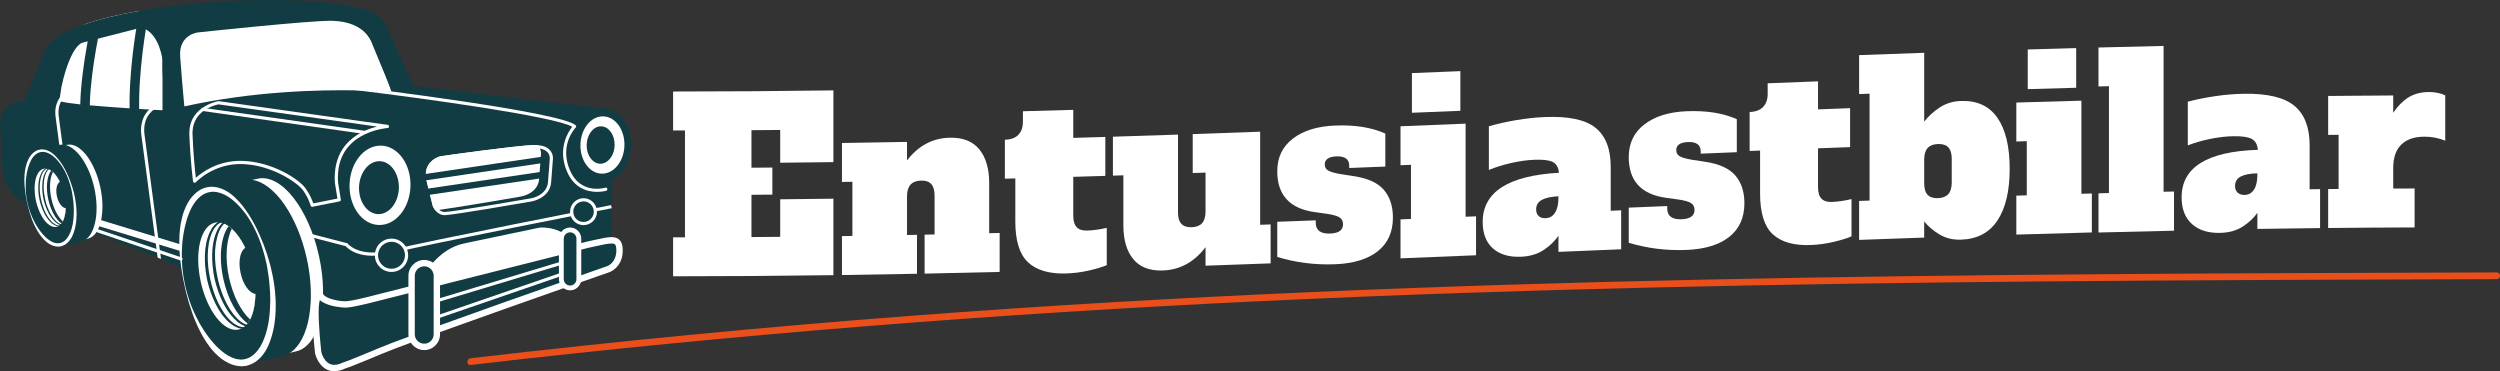
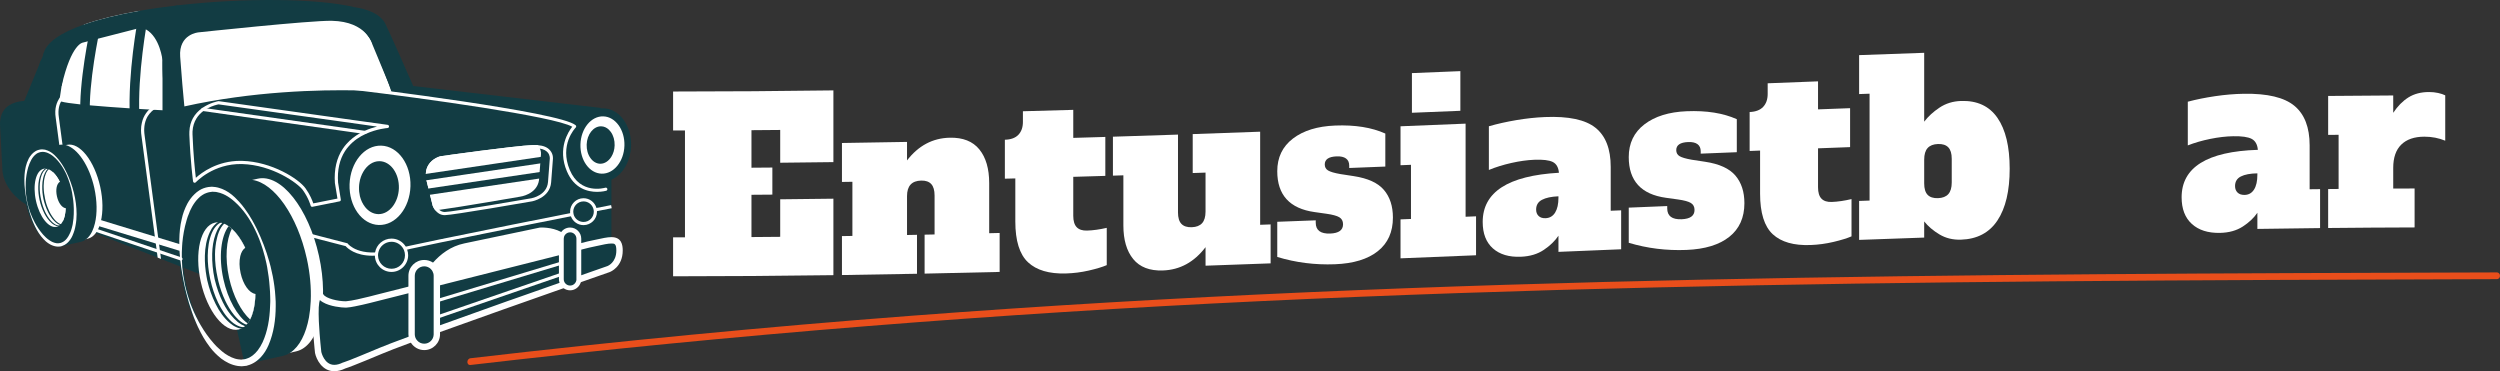
<svg xmlns="http://www.w3.org/2000/svg" id="Lager_1" data-name="Lager 1" viewBox="0 0 7422.59 1102.2">
  <rect x="0" y="0" width="7422.59" height="1102.2" fill="#333333" stroke="none" />
  <g>
    <path d="M1998.44,820.31v-115.64c11.75,0,23.5,0,35.26-.02v-317.3c-11.75.01-23.5.02-35.26.02v-115.64c158.65,0,317.3-1.19,475.96-3.35,0,70.98,0,141.96,0,212.95-52.65.72-105.3,1.33-157.95,1.82v-97.31c-28.44.27-56.88.5-85.32.7v111.41c20.68-.14,41.37-.31,62.05-.49v80.38c-20.68.18-41.37.34-62.05.49v125.51c28.44-.2,56.88-.43,85.32-.7v-111.41c52.65-.5,105.3-1.11,157.95-1.82,0,75.68,0,151.37,0,227.05-158.65,2.16-317.3,3.35-475.96,3.35Z" fill="#fff" />
    <path d="M2967.98,691.69v115.64c-74.27,1.85-148.54,3.53-222.82,5.03v-115.64c9.87-.2,19.74-.4,29.62-.61v-115.64c0-15.51-3.3-26.84-9.87-33.99-6.59-7.15-16.46-10.59-29.62-10.33-28.21.56-42.31,15.87-42.31,45.95v115.64c9.87-.19,19.74-.38,29.61-.57v115.64c-74.27,1.46-148.54,2.73-222.82,3.79v-115.64c10.34-.15,20.68-.3,31.02-.46,0-53.59,0-107.18,0-160.77-10.34.16-20.68.31-31.02.46v-115.64c64.4-.92,128.8-2,193.2-3.22v55c33.85-43.89,76.15-66.35,126.92-67.46,39.01-.85,68.28,10.69,87.79,34.67,19.5,23.99,29.26,57.36,29.26,100.13v148.78c10.34-.25,20.68-.51,31.02-.76Z" fill="#fff" />
    <path d="M3052.24,778.72c-25.15-23.54-37.72-64-37.72-121.35v-127.63c-10.34.27-20.68.53-31.03.79v-115.64c17.86-.45,31.26-5.38,40.19-14.78,8.92-9.4,13.4-22.09,13.4-38.07,0-10.58,0-21.15,0-31.73,49.83-1.31,99.66-2.69,149.49-4.13,0,27.73,0,55.47,0,83.2,31.73-.92,63.46-1.86,95.19-2.83v115.64c-31.73.97-63.46,1.91-95.19,2.83,0,38.55,0,77.09,0,115.64,0,15.51,3.4,26.82,10.22,33.9,6.81,7.09,17.03,10.43,30.67,10.03,17.86-.53,37.37-3.23,58.53-8.11,0,36.9,0,73.8,0,110.7-13.17,5.58-30.91,10.94-53.24,16.06-22.33,5.12-45.02,8.03-68.05,8.68-49.83,1.42-87.32-9.67-112.47-33.22Z" fill="#fff" />
    <path d="M3772.51,666.28v115.64c-64.4,2.38-128.8,4.7-193.2,6.94,0-18.33,0-36.67,0-55-33.84,44.43-76.15,67.5-126.92,69.18-39.02,1.29-68.29-9.99-87.79-33.82-19.51-23.82-29.26-57.13-29.26-99.91,0-49.59,0-99.19,0-148.78-10.34.32-20.68.65-31.02.97v-115.64c64.4-1.99,128.8-4.08,193.2-6.25v231.28c0,15.51,3.41,26.8,10.22,33.85,6.81,7.06,17.03,10.35,30.67,9.88,13.63-.47,23.85-4.46,30.67-11.99,6.81-7.52,10.22-19.04,10.22-34.55,0-38.55,0-77.09,0-115.64-12.69.44-25.38.88-38.08,1.32v-115.64c66.75-2.29,133.5-4.67,200.25-7.12v276.41c10.34-.38,20.68-.76,31.03-1.14Z" fill="#fff" />
    <path d="M3792.25,762.85v-104.36c38.08-1.42,76.15-2.85,114.23-4.31v7.05c0,22.56,14.33,33.3,43.01,32.19,25.38-.98,38.08-10.17,38.08-27.57,0-9.4-3.65-16.31-10.93-20.73-7.29-4.41-20.1-7.91-38.43-10.5-11.75-1.66-23.5-3.33-35.26-4.99-73.81-10.34-110.71-50.83-110.7-121.33,0-40.9,15.51-73.2,46.54-96.93,31.03-23.73,72.86-36.6,125.51-38.64,58.76-2.28,108.35,5.63,148.78,23.77v98.01c-35.73,1.42-71.45,2.83-107.18,4.23v-7.05c0-9.4-3.17-16.45-9.52-21.13-6.34-4.69-15.63-6.79-27.85-6.32-23.51.91-35.25,8.89-35.26,23.93,0,8,3.28,13.98,9.87,17.95,6.58,3.98,18.56,7.51,35.96,10.59,13.4,2.06,26.79,4.13,40.19,6.19,41.83,6.36,71.68,19.98,89.55,40.89,17.86,20.92,26.8,48.29,26.79,82.14,0,42.78-14.93,76.05-44.78,99.79-29.86,23.75-72.28,36.71-127.27,38.84-59.23,2.29-116.35-4.94-171.34-21.69Z" fill="#fff" />
    <path d="M4158.21,767v-115.64c10.34-.41,20.68-.83,31.03-1.25v-160.77c-10.34.42-20.68.83-31.03,1.25v-115.64c64.4-2.58,128.8-5.2,193.2-7.83v276.41c10.34-.42,20.68-.85,31.02-1.27v115.64c-74.74,3.07-149.48,6.11-224.23,9.1ZM4192.05,334.81v-117.75c47.95-1.93,95.9-3.88,143.84-5.84v117.75c-47.95,1.96-95.9,3.91-143.84,5.84Z" fill="#fff" />
    <path d="M4813.26,624.46v115.64c-62.05,2.56-124.1,5.12-186.15,7.69,0-15.98,0-31.97,0-47.95-10.35,15.48-24.8,29.47-43.37,41.99-18.57,12.51-41.25,19.34-68.04,20.44-35.26,1.46-63-6.81-83.2-24.77-20.22-17.96-30.32-44.11-30.32-78.43,0-88.84,75.45-137.53,226.34-146.14-1.41-15.92-7.52-26.59-18.33-32.03-10.82-5.43-29.15-7.61-55-6.54-21.15.87-43.84,4.05-68.04,9.51-24.22,5.47-46.43,12.38-66.63,20.73v-129.74c24.91-7.13,51.94-13.18,81.09-18.15,29.14-4.96,57.58-8.02,85.32-9.17,70.04-2.9,120.1,7.72,150.19,31.86,30.08,24.14,45.13,62.78,45.13,115.89v130.45c10.34-.43,20.68-.85,31.03-1.28ZM4627.11,582.8c-21.16.88-37.49,4.37-49.01,10.49-11.52,6.12-17.28,15.76-17.28,28.92,0,8,2.47,14.35,7.4,19.08,4.94,4.73,11.86,6.91,20.8,6.54,12.22-.51,21.62-6.06,28.21-16.68,6.58-10.61,9.87-25.32,9.87-44.13,0-1.41,0-2.82,0-4.23Z" fill="#fff" />
    <path d="M4835.82,720.84c0-34.79,0-69.57,0-104.36,38.08-1.57,76.15-3.13,114.23-4.68v7.05c0,22.56,14.33,33.26,43.01,32.1,25.38-1.03,38.08-10.24,38.08-27.63,0-9.4-3.65-16.3-10.93-20.71-7.29-4.4-20.09-7.88-38.43-10.43-11.75-1.64-23.5-3.27-35.26-4.91-73.81-10.14-110.71-50.46-110.7-120.97,0-40.9,15.51-73.27,46.54-97.1,31.03-23.84,72.86-36.83,125.51-38.97,58.76-2.38,108.35,5.5,148.78,23.64v98.01c-35.73,1.42-71.45,2.85-107.18,4.29v-7.05c0-9.4-3.17-16.44-9.52-21.12-6.35-4.68-15.63-6.77-27.85-6.28-23.51.95-35.26,8.96-35.26,24,0,8,3.28,13.97,9.87,17.93,6.58,3.96,18.56,7.48,35.96,10.53,13.4,2.04,26.79,4.09,40.19,6.13,41.83,6.31,71.68,19.93,89.55,40.84,17.86,20.92,26.79,48.3,26.79,82.14,0,42.78-14.93,76.04-44.78,99.79-29.86,23.75-72.27,36.73-127.27,38.96-59.23,2.4-116.34-4.67-171.34-21.2Z" fill="#fff" />
    <path d="M5263.47,695.52c-25.15-23.22-37.73-63.5-37.72-120.86,0-42.54,0-85.08,0-127.63-10.34.41-20.68.81-31.03,1.22v-115.64c17.86-.7,31.26-5.81,40.19-15.33,8.93-9.52,13.4-22.26,13.4-38.25v-31.73c49.83-1.95,99.66-3.87,149.49-5.76,0,27.73,0,55.47,0,83.2,31.73-1.2,63.46-2.39,95.19-3.56v115.64c-31.73,1.17-63.46,2.36-95.19,3.56,0,38.55,0,77.09,0,115.64,0,15.51,3.41,26.79,10.22,33.81,6.81,7.04,17.03,10.29,30.67,9.78,17.86-.67,37.37-3.51,58.53-8.52v110.7c-13.16,5.66-30.91,11.14-53.24,16.43-22.33,5.3-45.02,8.39-68.04,9.27-49.83,1.9-87.32-8.74-112.47-31.98Z" fill="#fff" />
    <path d="M5758.46,696.08c-18.58-11.12-33.74-24-45.48-38.64v47.95c-64.4,2.21-128.8,4.51-193.2,6.87,0-38.55,0-77.09,0-115.64,10.34-.38,20.68-.76,31.03-1.13v-317.3c-10.34.38-20.68.75-31.03,1.13,0-38.55,0-77.09,0-115.64,64.4-2.36,128.8-4.65,193.2-6.87v204.48c11.74-15.44,26.9-29.36,45.48-41.74,18.56-12.37,39.84-18.97,63.81-19.75,47.95-1.58,84.02,15.15,108.24,50.12,24.21,34.97,36.31,85.37,36.31,151.18,0,65.82-12.11,116.96-36.31,153.43-24.22,36.49-60.29,55.49-108.24,57.06-23.97.79-45.25-4.38-63.81-15.5ZM5784.54,576.39c6.81-7.51,10.23-19.03,10.23-34.54v-70.51c0-15.51-3.42-26.79-10.23-33.86-6.82-7.06-17.05-10.36-30.67-9.9-13.64.46-23.87,4.46-30.67,11.97-6.82,7.53-10.22,19.04-10.22,34.55v70.51c0,15.51,3.41,26.8,10.22,33.85,6.81,7.06,17.03,10.35,30.67,9.89,13.63-.46,23.85-4.44,30.67-11.96Z" fill="#fff" />
-     <path d="M5986.55,696.51v-115.64c10.34-.31,20.68-.63,31.03-.93v-160.77c-10.34.31-20.68.62-31.03.93v-115.64c64.4-1.96,128.8-3.81,193.2-5.55v276.41c10.34-.28,20.68-.56,31.02-.83v115.64c-74.74,1.98-149.48,4.11-224.23,6.38ZM6020.4,264.66v-117.75c47.95-1.43,95.9-2.8,143.84-4.11v117.75c-47.95,1.31-95.9,2.68-143.84,4.11Z" fill="#fff" />
-     <path d="M6230.52,690.31v-116.34c10.34-.27,20.68-.54,31.03-.8V255.87c-10.34.26-20.68.53-31.03.8v-115.64c64.4-1.68,128.8-3.24,193.2-4.66v432.94c10.34-.23,20.68-.45,31.02-.68v116.34c-74.74,1.6-149.49,3.39-224.23,5.34Z" fill="#fff" />
    <path d="M6888.39,561.54v115.64c-62.05.67-124.1,1.5-186.15,2.48v-47.95c-10.34,15.21-24.8,28.84-43.37,40.9-18.57,12.05-41.25,18.33-68.04,18.82-35.25.65-63-8.21-83.2-26.6-20.22-18.39-30.32-44.73-30.32-79.05,0-88.8,75.45-136.18,226.34-140.95-1.41-15.95-7.53-26.79-18.33-32.5-10.82-5.7-29.15-8.34-55-7.89-21.15.37-43.84,3.02-68.04,7.94-24.22,4.93-46.43,11.37-66.63,19.3v-129.74c24.91-6.62,51.94-12.09,81.09-16.4,29.14-4.3,57.58-6.69,85.32-7.15,70.04-1.16,120.1,10.86,150.19,35.85,30.08,25,45.13,64.09,45.13,117.2v130.45c10.34-.12,20.68-.24,31.02-.35ZM6702.24,514.66c-21.16.33-37.49,3.42-49.01,9.26-11.52,5.84-17.27,15.35-17.28,28.5,0,8,2.47,14.41,7.4,19.26,4.94,4.85,11.87,7.2,20.8,7.05,12.22-.2,21.61-5.52,28.21-15.97,6.58-10.44,9.87-25.07,9.87-43.87v-4.23Z" fill="#fff" />
    <path d="M7238.83,276.02c8.46,1.88,15.51,4.22,21.15,7.04v134.68c-19.28-7.99-39.96-11.97-62.05-11.93-29.61.06-52.42,7.9-68.4,23.47-15.98,15.58-23.97,38.66-23.97,69.21,0,20.45,0,40.9,0,61.35,21.15-.1,42.31-.18,63.46-.24v115.64c-85.55.24-171.11.81-256.66,1.69v-115.64c10.34-.11,20.68-.21,31.03-.3v-160.77c-10.34.1-20.68.2-31.03.3v-115.64c64.4-.66,128.8-1.15,193.2-1.45,0,17.16,0,34.32,0,51.47,13.16-19.81,28.2-35.03,45.13-45.66,16.92-10.63,37.38-15.98,61.35-16.01,9.4-.01,18.33.92,26.79,2.79Z" fill="#fff" />
  </g>
  <path d="M1069.96,577.35s-.69-1.15-1.38,5.18c-.35,2.65-.58,6.56-.92,12.55-.12,3.11-.23,6.79-.35,11.05-.11,4.61-.23,9.9-.23,16.12,0,2.19-.12,4.61,0,7.14v.11c-.12,2.07-.12,4.26-.12,6.56v4.38c0,24.3.35,57.69,1.38,103.86v.12c.12,3.34.12,6.79.12,10.13v.11c.46,14.74.8,30.4,1.27,47.56.92,36.39-2.3,64.71-8.52,86.59-1.04,3.68-2.19,7.14-3.34,10.36-1.38,3.8-2.76,7.14-4.26,10.48-13.47,29.02-33.85,41.91-55.16,46.17-16.7,3.57-34.08,1.5-49.28-2.3-.81-.12-1.73-.46-2.53-.58-3.22-.92-6.45-1.84-9.44-2.76l-.12-.11c-3.45-1.04-6.56-2.3-9.56-3.46-3.8-1.5-7.14-2.88-10.13-4.26-1.5-.69-2.76-1.38-4.14-1.96h-.12c-1.61-.69-2.99-1.5-4.15-2.19-2.99-1.5-4.61-2.42-4.61-2.42,0,0-33.05-13.01-85.79-33.74-1.15-.35-2.19-.81-3.34-1.15-1.61-.69-3.11-1.27-4.72-1.96h-.11c-1.5-.58-3.11-1.15-4.72-1.84-1.04-.34-2.19-.92-3.22-1.38-.23,0-.46,0-.58-.11-.46-.23-1.04-.46-1.49-.58-6.1-2.42-12.44-4.84-18.89-7.37-.35-.23-.8-.35-1.26-.46-7.02-2.88-14.28-5.76-22-8.75h-.11c-15.43-6.1-31.78-12.44-48.82-19.11h-.11c-7.25-2.88-14.74-5.87-22.22-8.75h-.11c-6.68-2.65-13.47-5.3-20.27-8.06-.35,0-.58-.12-.69-.23-1.84-.69-3.57-1.38-5.3-2.07h-.11c-1.84-.69-3.45-1.38-5.41-2.07-2.19-.92-4.37-1.84-6.56-2.53-3.46-1.5-6.91-2.88-10.59-4.26-4.84-1.84-9.56-3.68-14.39-5.76-3.46-1.27-6.91-2.65-10.36-4.03-7.14-2.76-14.28-5.53-21.42-8.29-15.54-6.22-31.43-12.32-47.33-18.54-1.04-.46-2.07-.92-3.22-1.27-.46-.23-1.15-.46-1.73-.69-.58-.23-1.15-.46-1.73-.58-1.15-.58-2.3-1.04-3.34-1.38-18.65-7.37-37.54-14.74-56.31-21.99-3.22-1.38-6.68-2.65-10.02-4.03-65.06-25.45-128.74-50.44-184.24-72.08h-.12c-3.68-1.38-7.25-2.88-10.82-4.26-1.5-.58-2.99-1.15-4.49-1.73-1.5-.58-2.88-1.15-4.38-1.73-13.7-5.41-26.83-10.48-39.27-15.31-.12-.11-.35-.11-.46-.23-1.38-.46-2.76-1.04-4.15-1.5h-.11c-1.04-.58-1.96-.92-2.99-1.38-.46-.11-.92-.23-1.27-.46-.12,0-.23,0-.35-.12-2.88-1.15-5.64-2.19-8.41-3.22h-.12c-.69-.35-1.38-.69-2.07-.92-.69-.23-1.27-.46-1.96-.81-1.96-.58-3.69-1.38-5.41-1.96-.58-.23-1.15-.46-1.61-.69-2.88-1.15-5.64-2.19-8.41-3.22h-.11c-.11-.11-.23-.11-.23-.23h-.12c-1.5-.58-2.99-1.15-4.49-1.73-5.53-2.19-10.82-4.26-15.89-6.22h-.11c-.92-.35-1.73-.69-2.65-1.04-2.19-.92-4.26-1.61-6.22-2.42h-.11c-.92-.35-1.73-.69-2.53-1.04-1.27-.58-2.42-1.04-3.68-1.38-.92-.46-1.84-.81-2.76-1.27-3.91-1.38-7.6-2.76-11.05-4.15-2.07-.81-4.03-1.61-5.99-2.3-2.76-1.04-5.41-2.19-7.83-3.11-2.42-.92-4.61-1.73-6.91-2.76-10.25-4.26-19.57-8.75-27.98-13.47-1.73-.8-3.45-1.84-5.07-2.88-.23-.11-.46-.23-.69-.46-.23,0-.34-.12-.46-.23-1.84-1.04-3.57-2.07-5.3-3.11C3.91,560.77,7.02,501.01,7.02,501.01l-3.45-64.02-.92-18.88-2.65-49.4c0-44.79,27.98-61.26,54.58-66.79,6.1-1.38,11.98-1.96,17.62-2.3.69-.11,1.27-.11,1.96-.11,15.78-.69,27.63,1.38,27.63,1.38,0,0,25.1,2.53,66.67,6.91h.11c3.11.23,6.1.69,9.44,1.04,17.62,1.73,38,3.91,60.22,6.22,9.1.92,18.54,1.96,28.33,2.99h.11c36.04,3.8,76,8.06,118.26,12.55,9.21,1.04,18.65,2.07,27.98,3.11h.58c6.79.81,13.47,1.38,20.27,2.19,3.57.46,7.02.81,10.59,1.15h.12c13.01,1.38,26.14,2.76,39.38,4.26h.11c12.78,1.38,25.68,2.76,38.57,4.26,4.84.46,9.67,1.04,14.51,1.61h.12c4.61.46,8.98.92,13.59,1.5,7.49.69,14.74,1.61,21.99,2.3,3.45.46,6.79.81,10.25,1.15,88.32,9.79,173.3,19.46,239.05,27.41h.12c36.16,4.38,66.56,8.41,88.55,11.52,49.4,7.14,83.48,26.71,107.09,50.55,2.3,2.3,4.49,4.72,6.56,7.02,11.63,13.36,20.27,27.75,26.71,41.8.46.81.8,1.61,1.15,2.42,1.96,4.49,3.69,8.87,5.18,13.13.69,1.96,1.38,3.91,1.96,5.87.69,2.07,1.38,4.26,1.96,6.22.35,1.38.81,2.65,1.15,4.03.81,2.99,1.5,5.99,2.19,8.75.92,4.26,1.73,8.41,2.42,12.21-.12,0,0,.12,0,.12,3.46,20.27,2.88,34.2,2.88,34.2Z" fill="#123c43" />
  <path d="M1258.14,327.07s-83.37,14.48-207.14,29.62h-.09c-11.92,1.42-24.13,2.93-36.81,4.35-22.24,2.55-45.52,5.11-69.65,7.57-13.06,1.32-26.4,2.65-39.93,3.88-26.68,2.56-54.22,4.92-82.33,7,0,0-.09.09-.19,0-80.81,6.24-166.26,10.5-250.38,10.98-3.12.09-6.25.09-9.37.09-44.57.1-88.67-.95-131.34-3.22-.95-.09-1.8-.09-2.74-.19-3.12-.19-6.34-.38-9.46-.57-91.03-5.68-175.34-17.79-244.04-39.27-3.31-1.04-6.62-2.08-9.94-3.22-35.11-11.73-65.77-25.93-90.75-43.24-.66-.38-1.23-.85-1.8-1.23l3.31-8.04,43.05-104.85,3.12-7.38,6.44-15.8,2.37-5.68s30.19-23.85,88.48-47.5c14.1-5.68,29.81-11.36,47.12-16.65,6.62-1.99,13.44-3.97,20.54-5.87,34.73-9.37,75.13-17.03,120.93-20.72,9.46-.76,19.21-1.32,29.15-1.7,10.31-.47,20.82-.66,31.6-.66l35.77-3.12,8.23-.66,32.93-2.93,182.16-15.8,85.35-7.48,188.02-16.37s23.85-1.14,52.61,3.12c34.54,5.11,76.17,18.17,91.6,50.63,17.03,35.86,54.79,121.31,82.04,183.39,3.97,9.27,7.85,18.07,11.35,26.12,1.51,3.5,3.03,6.91,4.35,10.03,9.37,21.57,15.42,35.39,15.42,35.39Z" fill="#123c43" />
  <path d="M412.47,327.09s448.89-139.83,809.62-72.27l559.92,65.38s33.27,12.93,33.27,179.41v275.99s-172.52,148.47-814.54,182.11c0,0-582.62-460.53-588.28-630.62Z" fill="#123c43" />
  <path d="M1162.38,272.95s-37.47-3.31-99.64-4.54h-.09c-114.4-2.37-312.27,2.37-515.24,47.5-4.45,1.04-8.99,2.08-13.44,3.12-4.54,1.04-8.99,2.08-13.44,3.22-.09-.09-.19,0-.28,0-7.85,1.89-15.8,3.88-23.66,5.87,0,0-5.11-.28-14.1-.76-6.72-.38-15.61-.85-26.12-1.42-4.16-.28-8.71-.47-13.44-.85-6.24-.28-12.96-.66-20.06-1.14-3.12-.19-6.34-.38-9.65-.57-9.08-.57-18.64-1.14-28.48-1.8-38.51-2.56-81.28-5.58-118.09-8.9-9.94-.95-19.4-1.89-28.29-2.74-26.31-2.84-46.93-5.68-56.87-8.61-2.37-.66-4.16-1.32-5.2-1.99l1.42-9.37,5.2-34.82,13.82-93.02s5.3-24.13,22.24-51.76h.09c7.76-12.49,17.88-25.83,31.13-37.95,45.61-15.99,101.35-29.33,162.38-40.03,26.02,1.61,60.84,3.12,100.68,4.54,13.15.38,26.78.85,40.88,1.23,9.08.28,18.45.57,27.92.76,46.84,1.23,96.9,2.37,145.35,3.31.19-.09.38-.09.47,0,41.82.76,82.42,1.42,118.85,1.89,85.83,1.33,148.37,1.89,148.37,1.89,0,0,80.62,4.73,118.76,98.88,19.21,47.22,31.32,79.2,38.7,99.45.38,1.04.66,1.99,1.04,2.93l.19.57c4.73,13.06,7.19,20.53,8.14,23.56.28,1.04.47,1.51.47,1.51Z" fill="#fff" />
  <path d="M636.78,36.72s-125.32-24.67-121.07,108.97l19.25,182.42h-38.34s-31.82-144.24,0-243.94c31.82-99.7,32.55-61.68,32.55-61.68l107.61,14.22Z" fill="#123c43" />
  <path d="M1218.68,553.03c-2.04,65.05-44.16,116.52-94.1,114.96-49.93-1.56-88.76-55.56-86.73-120.61,2.04-65.05,44.16-116.52,94.1-114.96,49.93,1.56,88.76,55.56,86.73,120.61Z" fill="#fff" />
  <path d="M1054.41,21.71s-63.12,5.49-146.58,15.14c-19.4,2.18-39.93,4.64-61.13,7.29-131.44,16.56-284.73,40.88-328.92,68.23-8.33,5.2-12.77,10.5-12.49,15.8,1.61,33.78,8.04,111.56,13.15,170.71.76,8.23,1.42,15.99,2.08,23.37.09,1.99.28,3.97.47,5.87.09,1.61.28,3.22.38,4.73l.19,2.18c.38,3.69.66,7.19.95,10.5,1.51,17.7,2.55,28.77,2.55,28.77,0,0-27.82,10.41-41.07-33.02h-.09c-.47-1.61-.95-3.41-1.42-5.2v-157.17s-7.1-68.32-49.49-91.79c-3.88-2.27-8.14-4.07-12.68-5.39l-15.9,4.07-113.65,29.15-30.47,7.85-14,3.6s-34.44,1.99-63.4,128.79c0,0-73.34-32.74-64.35-68.41,0-.09.09-.19.09-.28.57-2.37,1.61-4.73,3.03-7.1,0,0,0-.09.09-.19,1.42-2.46,3.31-4.92,5.68-7.38,0-2.74.19-5.49.66-8.23q0-.09.09-.19c5.87-36.15,52.14-66.52,121.97-90.94,45.61-15.99,101.35-29.33,162.38-40.03,35.86-6.43,73.52-11.83,112.04-16.28.95-.1,1.8-.19,2.74-.28,196.44-22.62,414.37-21.29,526.03,5.68.38,0,.66.1,1.04.19Z" fill="#123c43" />
  <path d="M1169.9,286.6l-64.42-155.11s-15.61-67.44-120.15-69.74c-63.14-1.39-395.74,34.31-395.74,34.31,0,0-59.58,4.58-54.64,72.46,8.72,119.85,16.98,190.32,16.98,190.32l-30.36-23.85-23.3-230.77s-22.16-82.05,154.56-74.6c176.72,7.45,411.01,9.51,411.01,9.51,0,0,43.84,35.35,63.64,79.19,19.8,43.84,83.43,154.14,42.42,168.28Z" fill="#123c43" />
  <path d="M765.51,530.49l-107.91,23.81,28.21,127.85c-2.36,40.19,1.07,85.4,11.43,132.31,10.35,46.91,26.26,89.37,45.32,124.84l28.21,127.85,107.91-23.81c68.95-15.22,99.52-142.35,68.27-283.97-31.25-141.62-112.48-244.09-181.44-228.87Z" fill="#fff" />
  <g>
    <path d="M724.75,539.48l-107.91,23.81,28.21,127.85c-2.36,40.19,1.07,85.4,11.43,132.31,10.35,46.91,26.26,89.37,45.32,124.84l28.21,127.85,107.91-23.81c68.95-15.22,99.52-142.36,68.27-283.97-31.25-141.62-112.48-244.09-181.44-228.87Z" fill="#123c43" />
    <path d="M910.82,767.35c-27.98-126.55-96.03-223.62-161.55-233.18h-.23c-3.45-.58-7.14-.92-10.48-.92-5.07,0-10.02.58-14.85,1.61l-90.27,19.92-22.23,4.84.12.35.92,4.49v.11l1.04,4.61.69,3.45,11.97,53.77v.11l7.95,35.81,1.61,7.14,1.61,7.48,3.22,14.51c-.12,1.27-.12,2.42-.23,3.57-.58,11.63-.69,23.61-.11,35.81.92,30.51,4.95,62.41,11.86,93.73,1.04,4.49,2.07,8.98,3.22,13.59,6.68,26.71,15.2,52.51,25.45,76.57,4.61,10.94,9.56,21.53,14.85,31.55.69,1.27,1.27,2.53,1.96,3.57l3.22,14.51,1.61,7.37,1.5,7.25v.11l19.46,87.74,1.27,5.41,1.04,4.72.92,4.61.12.23,4.61-1.04,26.25-5.76,81.64-18.08c8.29-1.84,16.01-5.18,23.15-9.9,0-.12.11-.12.11-.12,27.18-17.96,46.18-55.62,55.16-104.55,2.65-15.08,4.49-31.32,5.18-48.48,1.73-38.92-1.96-82.1-11.75-126.55ZM913.7,886.52c-.46,18.31-1.96,35.7-4.72,51.7-10.13,59.42-35.35,101.33-72.08,109.51l-63.68,14.05-3.46.69-6.1,1.38-10.94,2.42h-.11l-19,4.15-.12-.23-1.15-5.41-19.34-87.74-.46-1.84-1.38-5.99-2.42-11.05-2.3-10.59-.12-.34-.34-1.15c-16.58-30.97-30.4-66.44-40.07-103.75-1.73-6.56-3.34-13.24-4.72-19.92-9.9-44.56-13.82-89.7-11.4-131.04v-.58l-.23-1.04-2.3-10.71-2.42-10.94-1.38-5.99-.35-1.84-4.72-21.53-15.2-68.4-.69-3.22v-.23l19-4.15h.12l10.59-2.42,3.57-.69,2.88-.69,67.13-14.74c4.15-1.04,8.41-1.5,12.78-1.5,63.33,0,134.95,99.6,163.05,226.61,9.1,41.22,12.9,80.95,12.09,117.11v.11Z" fill="#123c43" />
  </g>
  <g>
-     <ellipse cx="673.42" cy="819.72" rx="127.86" ry="262.59" transform="translate(-160.81 164.37) rotate(-12.44)" fill="#123c43" />
    <path d="M803.05,791.53c0-.11-.11-.35-.11-.46-1.04-4.03-1.96-8.06-2.88-12.21-.12-.69-.35-1.5-.58-2.19-20.38-81.64-57.34-149.58-98.91-187.35-13.36-12.21-27.06-21.19-40.99-26.48h-.11c-2.53-1.04-4.72-1.84-7.25-2.53-3.68-1.15-7.37-1.84-11.17-2.3h-.12c-3.57-.58-6.79-.92-10.25-.92-4.95,0-10.02.46-14.85,1.61-1.5.35-2.99.81-4.49,1.27-11.63,3.34-22.22,9.79-31.67,19l-.12.11c-17.39,16.93-30.86,43.3-39.03,77.73-4.03,16.7-6.68,34.78-8.06,53.77-.23,4.61-.58,9.21-.69,13.82-.23,6.45-.23,13.13-.12,19.81,0,5.87.12,11.86.58,17.85v.11c0,3.45.23,6.68.58,10.13v.11c.46,6.1,1.04,12.21,1.61,18.42,2.07,18.88,5.3,38.11,9.56,57.46,10.13,45.83,25.45,87.86,44.1,123.32.11.11.34.46.46.69,35.58,67.02,82.79,110.08,127.7,110.08,3.45,0,6.79-.35,10.13-.81,1.61-.12,3.11-.46,4.72-.81,8.29-1.84,16.12-5.18,23.49-10.02,0-.11.11-.11.11-.11,3.11-1.84,6.1-4.15,8.98-6.79,1.84-1.5,3.68-3.34,5.3-5.18,16.58-16.93,29.36-42.84,37.31-76,5.99-24.87,8.98-52.51,8.98-81.75,0-34.89-4.03-71.97-12.21-109.39ZM733.5,1070.19c-1.5.58-2.99.92-4.49,1.27-1.5.46-2.99.69-4.61.81-2.76.46-5.41.69-8.17.69-41.22,0-86.02-42.26-119.99-106.86-.34-.46-.58-.92-.81-1.38-17.85-34.31-32.59-74.85-42.26-118.37-3.91-17.39-6.79-34.66-8.75-51.59-1.04-8.75-1.84-17.39-2.42-25.79v-.23c-1.04-16.35-1.27-32.13-.69-47.33,1.04-22.11,3.8-43.18,8.41-62.41,7.94-32.59,20.38-57.46,36.39-73.12,8.29-8.06,17.27-13.7,27.18-16.7,1.5-.58,2.99-.92,4.6-1.27,1.5-.35,2.99-.69,4.61-.81,2.65-.35,5.41-.58,8.18-.58,10.36,0,20.84,2.65,31.32,7.71h.11c11.28,5.18,22.34,13.13,33.16,23.37.58.46,1.15.92,1.73,1.5,29.48,28.1,56.65,72.54,76.69,125.97,0,.23.11.23.11.35,1.04,2.99,2.07,5.99,3.22,8.98.12.46.46,1.04.46,1.5,4.95,14.28,9.33,29.02,13.13,44.33,0,.11,0,.23.12.35,1.04,4.14,1.96,8.41,2.88,12.67,4.26,19.11,7.37,38.23,9.44,56.88.46,4.49.92,8.98,1.26,13.47v.58c.92,11.17,1.38,22.11,1.38,32.93.35,29.94-2.53,58.15-8.52,83.37-6.91,28.44-17.39,51.13-30.75,66.9-9.44,11.4-20.61,19.11-32.93,22.8Z" fill="#123c43" />
  </g>
  <path d="M750.69,802.61c14.64,66.35,7.44,127.61-15.47,157.43-7.36,9.5-16.29,15.98-26.81,18.3-42.73,9.43-92.98-54.01-112.31-141.62-19.33-87.6-.44-166.3,42.28-175.73,13.1-2.89,27.02,1.02,40.36,10.46,30.35,21.22,58.54,70.4,71.95,131.16Z" fill="#fff" />
  <path d="M782.32,859.46c-.12-3.8-.23-7.25-.46-10.71,0,0,.12,0,0-.12v-.58c-.23-5.53-1.04-10.71-1.38-15.54-.23-.69-.23-1.38-.34-2.07-.81-9.33-2.53-16.7-3.69-22.22.92,5.53,2.65,13.01,3.22,22.22.12,1.5.35,3.11.46,4.72.46,4.03.92,8.41,1.15,12.9v2.53c0,3.22,0,6.68.12,10.13.11,2.65.11,5.41.23,8.17-.35,5.76-.81,11.98-1.38,18.31-.92,9.9-2.42,20.27-5.76,30.86-1.27,4.38-2.3,8.98-4.38,13.24-2.19,4.15-3.46,8.98-6.33,12.78-1.27,2.07-2.65,4.15-3.91,6.22-1.38,2.19-2.53,4.03-4.49,5.87-2.3,2.65-4.72,4.84-7.48,6.91h-.11c-1.15,1.04-2.42,1.84-3.69,2.65-.35.23-.69.46-1.04.58-2.99,1.73-6.22,3.11-9.56,3.8-1.15.46-2.19.58-3.34.81-2.3.35-4.38.46-6.45.46h-.11c-2.99,0-5.87-.35-8.75-1.15-1.26-.23-2.42-.69-3.68-1.04-1.73-.58-3.46-1.27-5.18-2.07-1.84-.81-3.68-1.73-5.41-2.76-4.84-2.76-9.44-5.99-13.59-9.9-16.47-14.97-29.36-34.89-39.49-56.08-10.25-21.3-17.85-44.56-22.91-67.82-.46-1.61-.69-3.34-1.04-4.95-4.72-22.34-7.02-44.22-6.79-66.44.34-23.61,3.57-47.1,12.2-67.48,2.3-5.3,4.95-10.36,8.18-14.74,1.27-1.73,2.42-3.22,3.8-4.72,1.27-1.5,2.42-2.76,3.92-4.15.92-.81,1.84-1.73,2.76-2.42,2.42-1.96,4.95-3.57,7.71-4.72.11,0,.11-.12.23-.12,1.15-.58,2.42-1.15,3.69-1.61h.12c1.73-.69,3.45-1.15,5.18-1.38,3.45-.69,6.91-1.04,10.36-.58h1.15c1.5.23,2.99.58,4.49.81,8.29,1.84,16.01,5.64,22.46,10.48,3.8,3.11,7.83,5.87,11.28,9.21,3.22,3.45,6.45,6.68,9.67,9.9,11.51,14.05,20.27,28.44,26.72,41.8,1.27,2.76,2.42,5.3,3.57,7.71,1.5,3.11,2.88,6.1,4.03,9.1v.12c1.27,2.76,2.3,5.41,3.22,8.06v.11c.92,2.42,1.84,4.72,2.53,7.02.46,1.27.81,2.42,1.27,3.45,3.68,10.13,5.53,18.31,7.02,23.84.23.69.34,1.38.57,1.96-.11-.58-.23-1.27-.46-1.96-1.38-5.64-3.22-13.82-6.68-23.95-.11-.46-.35-.92-.46-1.38-.81-2.65-1.73-5.18-2.76-8.06v-.12c-.92-2.53-1.84-4.95-2.88-7.48v-.12c-1.15-2.99-2.42-6.1-3.92-9.44-1.15-2.99-2.65-6.1-4.15-9.33-6.22-13.47-14.97-27.98-26.14-42.61-3.11-3.57-6.33-7.02-9.56-10.59-3.22-3.57-7.25-6.33-10.94-9.67-6.56-5.3-14.51-9.67-23.26-11.98-.69-.12-1.27-.35-2.07-.46h-.11c-.92-.23-1.84-.46-2.88-.58-1.5-.23-2.88-.46-4.26-.46-5.76-.23-11.63.69-16.93,2.76h-.11c-3.22,1.15-6.1,2.76-8.98,4.61h-.35c-.58.58-.92.92-1.61,1.38-.23.23-.69.46-.92.69-1.38,1.04-2.76,2.19-4.03,3.45-1.38,1.27-2.65,2.53-3.91,3.91-5.18,5.87-9.33,12.44-12.44,19.46-10.13,21.42-14.28,45.71-14.85,70.01-.58,20.73,1.27,42.03,4.95,62.64.69,3.57,1.38,7.25,2.07,10.82,5.64,24.3,13.7,47.67,24.64,69.66,10.71,21.88,24.64,42.15,42.84,57.34,5.76,4.95,12.44,9.33,19.46,12.32,1.61.81,3.45,1.5,5.3,2.07,1.61.46,3.34,1.04,5.07,1.38.35.12.69.12,1.15.23.58.23,1.38.35,2.07.46h.35c5.07.69,10.25.58,14.62-.23,4.26-.81,8.17-2.19,11.75-4.15,1.38-.69,2.65-1.5,3.8-2.19.92-.58,1.73-1.15,2.53-1.84.57-.35,1.15-.69,1.61-1.15,7.14-5.87,11.98-13.13,16.12-20.73,2.76-4.15,3.91-8.98,5.87-13.36,1.96-4.49,2.99-9.1,4.03-13.59,2.88-10.71,4.26-21.19,5.07-30.97.58-6.56.81-12.78,1.04-18.65-.11-3.34-.23-6.45-.23-9.56ZM775.52,803.16c.12.81.35,1.73.46,2.76.12.69.23,1.5.46,2.3-.12-.81-.23-1.61-.35-2.3-.23-1.04-.35-1.96-.58-2.76Z" fill="#123c43" />
  <path d="M794.06,784.04c0-.23-.11-.35-.11-.58v.58c.69,2.76,1.27,4.95,1.73,6.33-.34-1.38-.8-3.57-1.61-6.33ZM803.62,843.23c-.34-6.45-1.27-12.32-1.73-17.62-.92-10.59-3.11-18.77-4.03-24.41-.23-1.5-.58-2.65-.69-3.68.11,1.04.35,2.3.58,3.68.81,5.64,2.88,13.82,3.68,24.53.46,5.3,1.27,11.17,1.5,17.62.11,2.19.11,4.49.11,6.79.11,4.49.11,9.1.23,14.05-.23,4.95-.58,10.13-1.04,15.54v.46c-.35,4.84-.92,9.79-1.84,14.85-1.04,5.99-2.3,12.09-4.26,18.19-1.15,4.49-2.19,8.98-4.37,13.24-2.07,4.26-3.34,8.98-6.22,12.9-1.27,1.96-2.65,4.15-3.92,6.22-1.38,2.19-2.53,3.91-4.49,5.76-3.34,3.91-7.14,7.02-11.28,9.67-4.26,2.65-9.21,4.38-13.93,5.07-.57.11-1.04.11-1.5.23-.69,0-1.27,0-1.84.12-1.96.12-3.8.12-5.53-.12-2.19,0-4.38-.35-6.56-.92-1.5-.35-3.11-.81-4.61-1.38-8.41-2.88-16.24-7.94-23.26-14.28l-2.19-2.19c-3.8-3.57-7.6-7.71-11.17-11.98-5.3-6.45-10.13-13.47-14.74-20.84-4.14-6.79-7.94-13.82-11.4-21.19-8.75-18.19-15.66-38-20.61-57.92-.69-3.22-1.61-6.56-2.19-9.9-5.41-23.95-8.17-47.44-7.94-71.28.11-7.95.58-15.89,1.61-23.61.92-8.29,2.3-16.7,4.49-24.53v-.34q0-.11.12-.23c1.26-5.53,2.88-10.82,4.95-16.01.46-1.04.81-1.96,1.15-2.88,3.57-8.29,8.29-16.01,14.28-22.11.23-.11.46-.46.8-.58,1.15-1.15,2.3-2.3,3.57-3.22,1.73-1.5,3.57-2.65,5.53-3.69,1.61-1.04,3.22-1.73,4.95-2.42.58-.23,1.15-.46,1.84-.69,5.18-1.73,10.82-2.3,16.12-1.61,9.9,1.15,19.23,5.53,26.95,11.17,3.8,3.11,7.83,5.99,11.17,9.21,3.34,3.45,6.56,6.68,9.67,9.9,11.63,14.05,20.38,28.56,26.83,41.91,1.61,3.22,3.11,6.56,4.61,9.67.12.46.46,1.04.46,1.5,1.73,3.68,3.22,7.14,4.49,10.59,1.96,4.84,3.57,9.56,5.07,13.82,3.57,9.56,5.3,17.5,6.79,23.03,0,.11.12.11.12.11-1.38-5.53-3.11-13.47-6.56-23.26-1.96-6.45-4.49-13.7-7.71-21.53-1.73-4.26-3.8-8.64-5.87-13.24,0-.12-.11-.12-.11-.35-.11-.35-.35-.46-.46-.81-6.22-13.59-14.85-28.1-26.02-42.72-3.11-3.57-6.33-7.02-9.56-10.59-3.34-3.45-7.25-6.33-10.94-9.67-7.94-6.33-17.5-11.28-28.33-13.01-6.56-1.04-13.24-.46-19.57,1.73h-.12c-2.19.69-4.26,1.61-6.33,2.65-2.19,1.15-4.26,2.42-6.33,3.91-.46.35-1.03.69-1.5,1.27-1.15.92-2.3,1.84-3.46,2.99l-.12.12c-.35.23-.81.58-1.04,1.04l-.12.11c-4.95,4.84-9.21,10.71-12.55,16.93-.92,1.61-1.84,3.34-2.53,5.07-.35.58-.58,1.27-.81,1.84-1.38,2.99-2.65,5.99-3.8,9.1-6.79,18.54-9.67,38.81-10.13,59.19-.58,24.18,1.96,49.63,7.02,73.35.34,1.27.58,2.53.92,3.8,5.53,22.91,13.36,45.14,23.61,65.98,8.87,17.96,20.04,35.01,33.85,48.94,2.42,2.53,4.95,4.84,7.6,7.02l1.38,1.38c1.5,1.15,2.88,2.3,4.38,3.45,5.76,4.26,11.97,7.83,18.65,10.25,1.96.69,4.03,1.27,6.1,1.73.58.23,1.27.46,1.84.46,2.3.46,4.72.81,7.14.92,2.53.12,4.95.12,7.14-.23.92-.12,1.84-.23,2.76-.35,5.87-1.15,10.94-3.34,15.55-6.33,9.56-6.22,15.43-14.74,20.27-23.72,2.88-4.26,4.03-9.1,5.99-13.47,1.96-4.38,2.88-9.1,4.03-13.59,1.61-6.22,2.76-12.32,3.68-18.19.12-1.5.35-2.88.58-4.26,1.04-9.56,1.61-18.77,1.84-27.17v-.58c-.23-7.25-.46-14.05-.69-20.38Z" fill="#123c43" />
  <path d="M750.69,802.61c12.94,58.62,8.8,113.35-8.11,145.9-2.2,4.31-4.76,8.03-7.36,11.53-30.4-21.44-58.54-70.4-71.95-131.16-14.59-66.13-7.18-127.44,15.47-157.43,3.19,2.22,6.48,4.87,9.6,7.79,26.7,24.06,50.36,69.05,62.35,123.37Z" fill="#123c43" />
  <path d="M750.69,802.61c12.94,58.62,8.8,113.35-8.11,145.9-26.75-24.27-50.36-69.05-62.35-123.37-12.89-58.4-8.54-113.18,8.11-145.9,26.7,24.06,50.36,69.05,62.35,123.37Z" fill="#fff" />
  <g>
    <path d="M782.45,795.66c7.95,36.01.17,68.33-17.36,72.2-17.53,3.87-38.18-22.18-46.13-58.19-7.95-36.01-.17-68.33,17.36-72.2,17.53-3.87,38.18,22.18,46.13,58.19Z" fill="#123c43" />
    <path d="M761.48,754.56v-.11c-.92-2.65-1.96-5.3-3.22-8.06v-.12c-.92-.81-1.61-1.5-2.53-2.3l-.11-.11c-1.04-.81-2.07-1.61-3.11-2.3-.92-.69-1.96-1.27-2.99-1.84-1.27-.58-2.53-1.15-3.8-1.61-.69-.23-1.38-.46-2.07-.58-.23,0-.58,0-.92-.11h-.12c-.35-.23-.58-.58-.92-.81-1.5-1.38-2.99-2.76-4.38-4.15h-.12c-.69.12-1.15.23-1.84.34-2.53.58-5.07,1.61-7.25,3.11.69,1.38,1.38,2.65,1.96,4.15q.11.11.11.23v.11c.69,1.5,1.38,2.88,1.96,4.38h.12c1.61-1.5,3.34-2.3,5.07-2.65.92-.23,1.73-.35,2.53-.35,7.25,0,16.47,7.14,24.18,19.81-.69-2.3-1.61-4.61-2.53-7.02ZM761.48,754.56v-.11c-.92-2.65-1.96-5.3-3.22-8.06-.8-.92-1.73-1.73-2.53-2.42l-.11-.11c-1.04-.81-2.07-1.61-3.11-2.3-.92-.69-1.96-1.27-2.99-1.84-1.27-.58-2.53-1.15-3.8-1.61-.69-.23-1.38-.46-2.07-.58-.23,0-.58,0-.92-.11h-.12c-.35-.23-.58-.58-.92-.81l-4.49-4.15c-.69.12-1.15.23-1.84.34-2.53.58-5.07,1.61-7.25,3.11.69,1.38,1.38,2.65,1.96,4.15q.11.11.11.23v.11c.69,1.5,1.38,2.88,1.96,4.38h.12c1.61-1.5,3.34-2.3,5.07-2.65.92-.23,1.73-.35,2.53-.35,7.25,0,16.47,7.14,24.18,19.81-.69-2.3-1.61-4.61-2.53-7.02ZM787.04,794.64c-1.84-8.75-4.49-16.81-7.6-24.07v-.12c-6.33-14.51-14.62-25.79-23.72-32.13-.46-.46-.92-.81-1.5-1.15-5.53-3.57-11.29-5.41-16.93-4.72h-.12c-.69.12-1.15.23-1.84.34-2.53.58-5.07,1.61-7.25,3.11-6.79,4.49-11.86,12.9-14.62,24.41-3.34,14.39-3.11,32.36.92,50.43,7.37,33.97,25.45,59.19,43.87,61.95h.12c1.04.11,2.19.23,3.22.23,1.61,0,3.11-.12,4.49-.46,6.22-1.27,11.4-5.41,15.31-11.74.35-.35.69-.81.92-1.27,2.3-4.03,4.26-8.87,5.64-14.62,3.34-14.28,3.11-32.13-.92-50.2ZM780.13,835.17c-.35,2.65-.81,5.18-1.38,7.48-2.88,11.63-8.18,19.11-14.62,20.61-1.84.35-3.8.23-5.87-.35h-.11c-12.32-3.34-27.75-23.38-34.54-54.24-3.68-16.81-4.03-33.05-.92-46.06,1.96-8.29,5.3-14.51,9.44-17.85h.12c1.61-1.5,3.34-2.3,5.07-2.65.92-.23,1.73-.35,2.53-.35,7.25,0,16.47,7.14,24.18,19.81.46.69.81,1.38,1.27,1.96,5.18,8.87,9.56,20.04,12.55,33.16,2.76,12.67,3.57,24.99,2.65,35.81-.12.92-.23,1.73-.34,2.65ZM761.48,754.56v-.11c-.92-2.65-1.96-5.3-3.22-8.06v-.12c-.92-.81-1.61-1.5-2.53-2.3l-.11-.11c-1.04-.81-2.07-1.61-3.11-2.3-.92-.69-1.96-1.27-2.99-1.84-1.27-.58-2.53-1.15-3.8-1.61-.69-.23-1.38-.46-2.07-.58-.23,0-.58,0-.92-.11h-.12c-.35-.23-.58-.58-.92-.81-1.5-1.38-2.99-2.76-4.38-4.15h-.12c-.69.12-1.15.23-1.84.34-2.53.58-5.07,1.61-7.25,3.11.69,1.38,1.38,2.65,1.96,4.15q.11.11.11.23v.11c.69,1.5,1.38,2.88,1.96,4.38h.12c1.61-1.5,3.34-2.3,5.07-2.65.92-.23,1.73-.35,2.53-.35,7.25,0,16.47,7.14,24.18,19.81-.69-2.3-1.61-4.61-2.53-7.02Z" fill="#123c43" />
  </g>
  <path d="M818.47,894.35l-.92-14.85c-.35-9.9-1.73-19.92-2.88-29.71-1.04-9.9-3.22-19.81-4.84-29.71-1.84-9.33-4.14-18.42-6.22-27.98v-.11c-.12-.35-.12-.58-.23-.92-1.04-4.15-2.07-8.18-3.34-12.21-.12-.69-.35-1.5-.58-2.19-9.44-33.62-21.99-66.21-36.85-96.95-4.15-8.75-9.1-17.16-13.7-25.79-2.3-4.26-5.07-8.29-7.48-12.44-2.65-4.03-4.95-8.29-7.94-12.09-9.56-14.51-20.61-28.1-32.93-40.07-1.26-1.38-2.53-2.65-3.8-3.8-10.94-10.36-23.49-19.11-37.65-24.76h-.12c-1.04-.46-2.07-.81-3.22-1.15-2.76-1.04-5.53-1.96-8.29-2.65-.35-.12-.58-.23-.81-.23h-.12c-3.91-1.38-8.64-1.38-13.13-1.96-.35,0-.69,0-.92-.12-2.76-.35-4.95-.35-7.14,0l-6.56.58c-10.37,1.61-19.12,4.95-27.18,10.02-5.3,3.34-10.02,7.14-14.28,11.4-8.87,8.41-15.66,18.19-21.19,28.1-7.71,14.85-13.36,30.05-16.47,45.02-5.18,21.42-6.91,42.03-7.25,60.8-.11,4.84-.11,9.44-.11,14.05,0,2.3,0,4.61.11,6.91.12,4.38.23,8.75.46,13.01.35,6.33.92,12.55,1.5,18.31.35,3.57.69,7.02,1.04,10.36.81,6.79,1.61,13.13,2.3,19,.11.58.11,1.15.23,1.73,2.76,17.16,4.84,30.63,6.91,39.61,1.73,9.1,2.76,13.82,2.76,13.82,0,0,1.15,4.84,3.22,13.93,1.96,9.1,5.76,22.22,10.36,38.8,5.53,16.47,11.28,36.85,21.3,59.07,1.73,4.03,3.57,8.18,5.53,12.44.11.11.34.46.46.69,8.64,18.65,19.58,38.57,34.66,58.26,9.21,12.21,20.5,23.72,33.85,34.31,13.7,10.02,29.59,18.77,49.28,21.76l7.72.69,4.03.12,3.22-.23,6.33-.69,3.22-.35v.11c.11,0,1.5-.34,1.5-.34l.46-.23.81-.23,1.84-.58c7.83-2.07,15.2-5.53,21.88-9.9,1.73-1.15,3.46-2.3,5.07-3.57,1.38-1.04,2.76-2.07,4.03-3.34,1.38-1.04,2.65-2.19,3.8-3.46,1.04-.92,2.07-1.84,2.99-2.88,10.48-10.94,18.42-23.84,24.18-37.42,15.43-35.93,21.07-75.54,21.19-115.15v-7.14l-.11-7.71ZM541.2,793.6v-.11c-.46-6.45-.92-13.36-1.15-20.84-.12-2.53-.23-4.95-.23-7.71v-.12c-.11-10.25,0-21.42.81-33.16.11-3.34.46-6.79.69-10.25,1.96-21.07,5.76-44.1,12.78-67.82,1.04-3.34,2.19-6.79,3.22-10.25,1.15-3.57,2.88-6.79,4.15-10.25,2.3-7.14,5.99-13.47,9.44-20.38,4.95-8.52,10.83-16.93,17.96-23.84,3.46-3.68,7.37-6.91,11.51-9.56,4.03-2.88,8.87-5.18,13.59-6.68,1.61-.58,3.11-1.04,4.61-1.38h.11c.58-.23,1.27-.46,1.96-.46l2.53-.46,4.03-.58,3.22-.46c1.03-.12,1.84.11,2.76.11,3.68.58,7.25-.11,11.28,1.15,6.1,1.15,12.09,2.99,17.96,5.53,9.79,4.26,19,10.13,27.64,17.16,1.84,1.38,3.57,2.88,5.18,4.38.58.46,1.15.92,1.73,1.5,24.87,21.99,45.14,51.36,60.34,83.14,8.98,18.08,16.24,37.08,22.34,56.42.81,2.53,1.61,5.18,2.3,7.83,3.34,11.17,6.22,22.34,8.64,33.74,0,.11,0,.23.12.35.81,4.26,1.61,8.41,2.53,12.67,1.38,9.56,3.22,19.46,4.49,29.13,1.04,9.56,2.42,19.11,2.88,28.79.69,9.56,1.61,19,1.61,28.56v.46l.23,11.17v4.38l-.58,13.24c-1.15,37.77-7.6,75.42-22.22,107.2-4.15,8.87-9.1,17.16-14.74,24.41-4.38,5.64-9.44,10.71-14.85,14.85-5.53,4.26-11.4,7.37-17.73,9.33-.69.23-1.38.46-2.07.69l-1.38.46-.69.23h-.35l-2.53.46-2.19.23-4.15.46-3.22.46-2.53-.35-4.95-.46c-14.05-1.61-28.1-8.75-40.3-17.04-5.87-4.61-12.09-8.87-17.16-14.16-2.65-2.53-5.53-4.84-8.06-7.48-2.42-2.65-4.84-5.41-7.37-7.94-16.01-17.85-28.79-36.5-39.15-54.24-.34-.46-.58-.92-.81-1.38-1.84-3.22-3.69-6.33-5.3-9.33-11.4-20.96-19.58-40.19-25.56-56.42-5.53-16.24-9.56-29.25-11.63-38.23-2.19-8.87-3.45-13.7-3.45-13.7,0,0-.81-4.84-2.53-13.93-1.96-9.1-4.03-22.34-5.76-39.5Z" fill="#fff" />
  <path d="M1747.24,726.05l-629.51,158.82s-66.14,17.67-88.8,18.93c-16.94.94-64.88-5.64-76.71-24.57,0,0-12.71-10.2-15.23,32.75-2.51,42.95,7.61,134.23,7.61,134.23,0,0,14.65,69.56,77.7,38.72,8.8-1.67,93.96-37.25,108.4-43.46,84.38-36.27,676.23-242.6,676.23-242.6,0,0,32.52-12.02,32.52-55.15s-27.34-31.23-92.22-17.67Z" fill="#123c43" />
  <path d="M1666.66,746.27v.12l-.69.11-1.04.23-5.41,1.38v7.25l-353.04,87.4v-5.41l-9.44,2.3-9.44,2.42v9.67l9.44-2.3,9.44-2.42,353.04-89.12,7.14-1.73,7.14-1.84v-9.79l-7.14,1.73ZM1666.66,746.27v.12l-.69.11-1.04.23-5.41,1.38v7.25l-353.04,87.4v-5.41l-9.44,2.3-9.44,2.42v9.67l9.44-2.3,9.44-2.42,353.04-89.12,7.14-1.73,7.14-1.84v-9.79l-7.14,1.73ZM1815.31,704.01c-12.32,0-28.21,3.69-48.48,8.06-6.56,1.5-13.82,3.11-21.99,4.72l-19.11,4.84-7.14,1.84-7.14,1.84-13.82,3.45-6.79,1.73-7.02,1.73-10.02,2.65-7.14,1.84-7.14,1.73-353.04,89.01-9.44,2.42-9.44,2.42-24.41,6.1-9.1,2.3-8.87,2.3-13.7,3.34-9.44,2.42-9.44,2.3-97.42,24.64c-.46.12-28.67,7.71-54,13.13-13.13,2.76-25.45,5.07-32.82,5.53-.81,0-1.84.12-2.88.12-21.42,0-57.57-7.95-65.29-20.27l-.81-1.38-.35-.11-.92-.92c-.92-.69-4.38-3.11-9.1-3.11-13.93,0-18.65,16.81-20.38,30.28-.69,4.95-.92,9.44-1.15,12.44-.58,9.79-.46,22.11,0,35.24.58,17.62,1.84,36.62,3.34,53.43v.11c2.07,25.45,4.26,45.83,4.49,47.9,3.91,18.77,20.96,54.12,57.23,54.12,10.25,0,21.3-2.76,32.93-8.41,16.7-4.61,108.01-43.18,108.93-43.53,14.74-6.45,45.25-18.08,85.44-32.93,2.99-1.04,5.99-2.19,8.98-3.22h.11c3.11-1.15,6.22-2.3,9.44-3.45,15.31-5.64,31.78-11.63,49.17-17.85,3.11-1.27,6.22-2.42,9.44-3.57,3.11-1.15,6.22-2.19,9.44-3.34,115.15-41.57,261.62-93.27,366.86-130.23,2.99-1.04,5.87-2.07,8.86-2.99,5.41-2.07,10.83-3.92,16.01-5.76.8-.11,1.49-.46,2.19-.69,5.18-1.96,10.36-3.68,15.32-5.41,2.99-1.04,5.87-2.07,8.75-2.99,51.13-18.08,84.29-29.59,85.79-30.05,1.5-.58,38.69-14.85,38.69-64.02,0-17.04-3.57-39.73-33.62-39.73ZM1781.12,797.86c-.12,0-.35.11-.46.11-13.47,4.84-32.24,11.28-54.93,19.23-2.42.81-4.72,1.61-7.14,2.53-2.42.81-4.72,1.61-7.14,2.53-11.4,3.92-23.72,8.18-36.62,12.9-2.19.69-4.38,1.5-6.68,2.3h-.12c-2.19.69-4.37,1.5-6.56,2.3-44.22,15.54-95.34,33.51-148.08,52.05,0,0-.23.12-.35.12h-.35c-69.78,24.99-142.44,50.67-206.23,73.81-3.22,1.15-6.33,2.19-9.44,3.34-3.22,1.15-6.33,2.3-9.44,3.45-19.92,7.14-38.57,13.93-56.08,20.38-3.11,1.15-6.22,2.3-9.21,3.45-2.99,1.04-6.1,2.19-8.98,3.34-40.53,14.97-71.28,26.6-86.36,33.05-21.76,9.33-98.45,41.11-106.4,42.95l-2.42.69c-9.33,4.61-17.96,6.91-25.56,6.91-29.94,0-38.34-37.42-38.58-38.11-.12-.69-4.84-43.64-6.91-83.83v-.11c-.23-2.88-.23-5.53-.46-8.29-.58-14.74-.81-28.56-.23-39.38v-1.04c.69-11.51,2.07-18.08,3.22-21.65,2.53,2.3,5.41,4.38,8.52,6.22,21.76,13.13,56.77,16.24,67.36,16.24,1.5,0,2.76-.11,3.91-.11,5.99-.35,14.62-1.61,24.18-3.57,28.1-5.41,64.48-15.08,66.44-15.55l92.58-23.38,9.44-2.3,9.44-2.42,56.08-14.28,9.44-2.3,9.44-2.42,353.04-89.12,7.14-1.73,7.14-1.84,37.65-9.56,7.14-1.73,7.14-1.84,23.38-5.87c7.83-1.61,15.09-3.22,21.76-4.72,19.11-4.26,34.2-7.6,44.45-7.6,8.52,0,14.62,0,14.62,20.73,0,35.7-25.22,45.83-26.14,46.17-2.42.81-10.25,3.57-22.68,7.95ZM1666.66,746.27v.12l-.69.11-1.04.23-5.41,1.38v7.25l-353.04,87.4v-5.41l-9.44,2.3-9.44,2.42v9.67l9.44-2.3,9.44-2.42,353.04-89.12,7.14-1.73,7.14-1.84v-9.79l-7.14,1.73ZM1666.66,746.27v.12l-.69.11-1.04.23-5.41,1.38v7.25l-353.04,87.4v-5.41l-9.44,2.3-9.44,2.42v9.67l9.44-2.3,9.44-2.42,353.04-89.12,7.14-1.73,7.14-1.84v-9.79l-7.14,1.73Z" fill="#fff" />
  <path d="M208.18,671.69l-42.69-321.32c-9.05-56.22,29.99-77.17,30.38-77.37l4.37,8.39c-1.36.72-33.34,18.24-25.39,67.61l42.71,321.45-9.38,1.25Z" fill="#fff" />
  <path d="M478.1,768.84c-3.22-1.38-6.68-2.65-10.02-4.03l-1.96-14.97-1.38-10.48-2.19-16.24-2.76-20.61-39.5-297.31c-1.04-6.68-1.61-12.9-1.61-18.65,0-7.94.81-15.08,2.42-21.53,2.53-12.09,7.37-21.65,12.67-29.13,2.99-4.38,6.22-7.95,9.1-10.82h.11c6.79-6.68,12.32-9.67,12.55-9.79l4.26,8.41c-.23.12-1.61.81-3.57,2.3-2.88,1.96-7.37,5.64-11.75,11.05h-.12c-7.6,9.21-15.31,23.72-16.12,45.02v.12c-.11,1.61-.11,3.22-.11,4.95.11,5.18.58,10.71,1.5,16.7l40.07,301.69,2.76,20.61,2.19,16.58,1.38,10.48,2.07,15.66Z" fill="#fff" />
  <path d="M198.91,430.03l-58.64,12.94,15.33,69.48c-1.28,21.84.58,46.41,6.21,71.91,5.63,25.5,14.27,48.57,24.63,67.84l15.33,69.48,58.64-12.94c37.47-8.27,54.08-77.36,37.1-154.33-16.98-76.96-61.13-132.65-98.6-124.38Z" fill="#fff" />
  <g>
    <path d="M176.76,434.92l-58.64,12.94,15.33,69.48c-1.28,21.84.58,46.41,6.21,71.91,5.63,25.5,14.27,48.57,24.63,67.84l15.33,69.48,58.64-12.94c37.47-8.27,54.08-77.36,37.1-154.33-16.98-76.96-61.13-132.65-98.6-124.38Z" fill="#123c43" />
    <path d="M280.04,558.24c-14.74-66.21-49.51-117.91-84.52-127.47h-.23c-3.34-.69-6.45-1.27-9.67-1.27h-.11c-.46-.11-.81-.11-1.27-.11-2.76,0-5.41.23-8.18.81-.12,0-.23.12-.35.12l-63.22,13.93.12.35.11.92.81,3.68.92,4.15.11.58,10.82,48.59v.11l1.15,5.3.92,4.15,1.27,5.64c-.23,3.57-.35,7.02-.46,10.59,0,9.56.46,19.34,1.5,29.25,1.04,10.82,2.88,21.76,5.3,32.7,2.3,10.82,5.3,21.42,8.87,31.55,2.3,6.68,4.72,13.13,7.37,19.34,1.27,2.88,2.53,5.53,3.8,8.29,1.5,3.11,3.11,6.33,4.72,9.33l1.27,5.53.92,4.15,1.15,5.41,10.71,48.36v.35l1.04,4.72v.12l1.04,4.49v.34l1.27-.34,2.3-.46c.35,0,.69-.11,1.15-.23l1.27-.35,2.42-.46,54.93-12.09c6.33-1.5,12.09-4.38,17.39-8.75l.12-.11c6.22-4.95,11.63-12.09,16.12-20.96,3.68-7.25,6.56-15.66,8.87-25.22,7.25-29.82,6.56-67.02-1.73-105.02ZM237.21,708.97l-32.36,7.14s-.12,0-.23.11l-3.91.81-4.72,1.04h-.11l-12.67,2.88-.12-.46-.11-.35-10.59-48.13v-.23l-.58-2.53-1.15-5.18-1.04-4.72-.69-3.22-.46-1.27c-1.5-2.88-3.11-5.87-4.61-8.87-1.5-3.34-2.99-6.68-4.38-10.13-.23-.35-.46-.69-.58-1.04-5.99-14.51-11.05-30.28-14.62-46.52-2.19-9.9-3.8-19.69-4.95-29.36-.12-.23-.12-.46,0-.69-1.5-13.93-1.96-27.64-1.15-40.53l.11-.69-.92-4.03-1.04-4.72-1.15-5.07-.69-2.76v-.11l-10.59-48.48-.12-.46,1.96-.46,10.59-2.3h.12l4.84-1.04,1.04-.23,2.53-.58,32.47-7.14.46-.12c2.07-.46,4.26-.69,6.45-.69.81,0,1.73,0,2.53.23h.12c32.82,2.65,69.2,54.93,83.83,121.25,8.06,36.5,8.75,72.31,1.84,100.75-2.19,9.21-5.07,17.27-8.52,23.95-6.79,13.36-16.01,21.65-26.83,23.95Z" fill="#123c43" />
  </g>
  <g>
    <path d="M216.72,572.24c16.98,76.96.37,146.06-37.1,154.33-37.47,8.27-81.62-47.42-98.6-124.38-16.98-76.96-.37-146.06,37.1-154.33,37.47-8.27,81.62,47.42,98.6,124.38Z" fill="#123c43" />
    <path d="M221.31,571.25c-5.87-26.95-15.2-51.24-26.37-71.39-.11,0-.11-.11-.11-.11v-.12c-3.8-6.91-7.83-13.24-11.98-19,0,0,0-.12-.12-.12-11.63-16.01-24.64-27.75-37.88-33.74-1.38-.69-2.76-1.27-4.15-1.61-1.38-.58-2.76-1.04-4.15-1.38h-.11c-3.57-.92-7.25-1.5-10.82-1.5-2.88,0-5.76.35-8.52,1.04-1.5.35-2.99.69-4.49,1.27-37.54,13.01-53.43,81.06-36.27,158.56.34,1.5.69,2.88.92,4.26,11.63,48.71,33.97,89.12,59.19,109.62,1.96,1.61,3.92,3.11,5.99,4.61,2.07,1.5,4.38,2.88,6.68,4.15,1.04.58,2.07,1.04,3.22,1.61,1.04.58,2.19,1.04,3.34,1.38,1.15.46,2.3.81,3.57,1.27,1.04.35,2.19.58,3.34.92.69.11,1.5.35,2.3.46,2.42.46,4.84.69,7.25.69,1.15,0,2.53-.11,3.8-.23,1.15-.12,2.42-.23,3.57-.46.35,0,.69-.11,1.15-.23l1.27-.35c1.5-.34,2.88-.81,4.26-1.38,1.73-.58,3.45-1.38,5.18-2.19,2.42-1.5,4.72-3.11,7.02-4.84h.11v-.11c.58-.35.92-.81,1.38-1.27.46-.46,1.04-.92,1.38-1.27v-.12c1.27-1.15,2.3-2.3,3.34-3.45.11-.11.23-.11.23-.11,2.99-3.34,5.41-6.91,7.48-10.71,1.27-2.19,2.3-4.38,3.34-6.68,0-.12.12-.35.12-.58,3.91-8.18,6.91-17.73,8.98-28.44,5.3-27.52,4.61-61.95-3.45-98.45ZM173.87,722.55c-.58.11-1.15.11-1.73.11-5.07,0-10.13-1.27-15.31-3.68-1.04-.46-2.19-1.04-3.34-1.61-.92-.35-1.84-.81-2.65-1.5-1.38-.69-2.99-1.73-4.26-2.65-23.26-16.58-45.48-53.89-57.8-99.14-1.15-4.26-2.19-8.52-3.11-12.9-15.31-69.66-2.07-134.95,28.9-147.27,1.38-.58,2.99-1.04,4.61-1.5,1.5-.35,3.11-.58,4.72-.58h1.73c5.76,0,11.63,1.61,17.5,4.61h.12c14.97,7.6,29.94,24.07,42.49,46.29,3.11,5.41,6.1,11.17,8.75,17.39v.12c.69,1.27,1.38,2.76,1.96,4.14.81,1.84,1.61,3.92,2.42,5.87v.11h.12c3.92,10.13,7.48,20.5,10.48,31.67v.11c1.04,3.68,1.84,7.37,2.65,11.17.92,4.03,1.73,8.06,2.42,12.09,2.3,13.24,3.68,26.25,3.91,38.69v.11c.11,1.61.11,3.22.11,4.84,0,11.4-.69,22.22-2.19,32.13v.23c-.23,1.5-.58,3.11-.92,4.61-.23,1.73-.58,3.34-.92,4.84-.58,2.88-1.27,5.53-1.96,8.29-.34,1.15-.69,2.3-1.04,3.34-.58,1.73-1.15,3.46-1.73,5.07-.35,1.04-.92,2.07-1.27,2.99-2.65,6.91-5.99,12.9-9.79,17.73-4.61,5.87-9.79,10.02-15.66,12.21-1.38.69-2.88,1.04-4.49,1.5-1.61.35-3.11.58-4.72.58Z" fill="#123c43" />
  </g>
  <path d="M190.86,577.92c7.96,36.06,4.05,69.35-8.41,85.56-4,5.17-8.85,8.68-14.57,9.95-23.22,5.12-50.53-29.35-61.04-76.96-10.51-47.61-.24-90.38,22.98-95.5,7.12-1.57,14.68.55,21.93,5.68,16.5,11.53,31.81,38.26,39.1,71.28Z" fill="#fff" />
  <path d="M207.84,602.91v-.12c-.23-3.57-.58-6.79-1.04-9.79-.46-5.76-1.61-10.13-2.19-13.24.46,3.11,1.61,7.48,2.07,13.24.35,3.22.58,6.91.69,10.94v.11c.23,2.76.35,5.76.35,8.98v.92c-.46,7.83-.92,16.81-3.69,26.14v.11c-.12.12-.12.23-.23.46-1.73,5.87-4.03,12.32-7.95,17.73-1.84,2.65-3.92,4.84-6.56,6.79l-.12.11c-.46.46-1.15.92-1.84,1.38-.23.12-.46.23-.81.35-1.5.92-3.11,1.5-4.72,1.96-.69.23-1.38.46-2.19.46-1.15.23-2.42.23-3.57.23-1.38,0-2.76-.23-4.26-.46-.12,0-.23-.11-.46-.11-1.61-.35-3.11-.92-4.72-1.73h-.11c-1.84-.81-3.8-1.84-5.41-3.11-1.84-1.04-3.45-2.3-4.95-3.8-7.48-6.79-13.59-15.43-18.65-24.76-1.04-1.84-1.96-3.8-2.99-5.64-5.41-11.63-9.56-24.18-12.32-37.08-2.99-12.78-4.49-25.79-4.26-38.69.23-12.78,1.96-25.56,6.68-36.73.81-1.96,1.73-3.8,2.88-5.53.92-1.84,2.3-3.57,3.68-5.07,1.04-1.38,2.3-2.53,3.57-3.57.23-.11.35-.23.46-.23,1.15-1.04,2.3-1.84,3.57-2.3l.11-.12c1.73-.81,3.69-1.38,5.53-1.73,1.61-.23,3.34-.23,4.95-.11.35,0,.58.11,1.04.11.81,0,1.61.11,2.3.46h.11c9.79,1.96,17.62,9.33,23.49,16.01,5.99,7.14,10.59,14.51,13.93,21.42l.12.11c.11.35.35.81.46,1.15.23.23.35.69.58.92,1.38,2.99,2.65,5.64,3.68,8.29,0,0,.12,0,.12.11,1.38,3.69,2.53,6.91,3.57,10.02,2.07,5.41,3.11,9.9,3.8,12.9.11.46.23.69.35,1.04,0-.35-.12-.58-.23-1.04-.69-2.99-1.73-7.48-3.68-12.9-.81-2.88-1.84-5.99-3.22-9.33v-.12c-1.04-2.76-2.3-5.53-3.8-8.64-.12-.46-.35-1.04-.58-1.5-.46-.81-.81-1.61-1.27-2.42-3.22-6.68-7.6-13.59-13.01-20.84-1.61-1.84-3.34-3.8-5.18-5.64-1.84-1.96-3.92-3.57-5.99-5.18-3.8-2.76-7.95-5.41-12.78-6.56-.35-.12-.58-.12-.92-.23-.58-.12-1.27-.12-1.73-.23-.81-.11-1.61-.23-2.42-.23-4.49-.23-9.44.92-13.59,3.69v.11c-.46.23-1.04.58-1.38.81-.92.81-1.73,1.5-2.65,2.3l-.11.11c-1.38,1.27-2.65,2.76-3.8,4.26-2.07,2.53-3.68,5.41-4.95,8.29-5.41,11.52-7.72,24.87-7.95,38.11-.35,13.13,1.04,26.71,3.91,39.84,2.99,13.01,7.37,25.91,13.24,37.65.23.58.46,1.04.69,1.61,5.76,11.28,13.13,21.76,22.57,29.71,2.42,2.07,5.07,3.8,7.95,5.3,1.73,1.04,3.34,1.73,5.3,2.3,1.15.35,2.3.69,3.45.92.46.11,1.04.23,1.5.23h.11v.11c2.65.35,5.3.23,7.6-.11,2.3-.46,4.49-1.27,6.45-2.42.69-.23,1.27-.58,1.96-1.04.46-.23.81-.58,1.38-1.04.11,0,.35-.11.58-.46,2.88-2.19,5.18-4.84,7.14-7.83,3.34-5.18,5.41-10.94,6.79-16.35v-.23c.34-.58.34-1.04.58-1.61,2.53-9.67,2.99-18.88,3.34-26.94v-1.5c-.11-3.45-.23-6.68-.35-9.56Z" fill="#123c43" />
  <path d="M218.67,590.36c-.46-5.76-1.73-10.13-2.19-13.24l-.35-2.07c.11.69.23,1.38.23,2.07.46,3.11,1.61,7.48,2.07,13.36.69,5.76,1.04,12.78,1.04,20.84-.12,1.96-.23,4.03-.46,6.22-.11,2.07-.23,4.26-.58,6.56v.11c-.58,4.38-1.38,9.1-2.76,13.93-.46,1.61-1.04,3.34-1.73,5.07v.12c-1.73,4.95-4.15,9.9-7.6,14.05l-.11.11c-.92,1.38-2.07,2.53-3.34,3.57-1.15,1.15-2.42,2.07-3.8,2.99-2.3,1.38-5.07,2.42-7.6,2.76-.35.11-.81.11-1.15.11-.23.12-.46.12-.58.12h-.11c-1.04.12-1.96.12-3.11,0-1.04-.12-2.3-.23-3.46-.58-.81-.12-1.61-.46-2.42-.81h-.12c-3.92-1.27-7.6-3.45-10.94-6.33-.58-.35-1.04-.92-1.61-1.38-2.53-2.19-4.84-4.61-6.91-7.25l-.35-.35c-2.07-2.53-4.03-5.07-5.76-7.83-3.22-4.72-6.1-9.79-8.64-15.08-.81-1.84-1.73-3.69-2.42-5.64-4.49-9.9-7.83-20.5-10.02-31.32-2.42-10.94-3.92-21.88-4.15-32.93-.11-1.96-.11-3.8-.11-5.87.11-9.1,1.15-18.08,3.45-26.6v-.23c0-.23.12-.35.12-.58.92-3.22,1.96-6.33,3.22-9.21.23-.69.58-1.38.92-2.07,1.84-3.92,4.26-7.48,7.25-10.36.58-.81,1.27-1.27,1.96-1.84.81-.58,1.73-1.27,2.76-1.84.92-.58,1.96-1.04,2.99-1.38.23-.11.46-.23.81-.23,2.88-1.04,5.99-1.38,8.98-.92,10.13,1.15,18.54,8.41,24.76,15.2.46.35.81.81,1.27,1.27,3.22,3.8,5.87,7.6,8.29,11.51.81,1.27,1.5,2.42,2.19,3.69,1.61,2.53,2.88,4.95,4.03,7.48,2.3,4.72,4.15,9.1,5.64,13.01.92,2.3,1.61,4.38,2.3,6.33,1.96,5.53,2.99,10.02,3.8,12.9.35,1.5.69,2.65.92,3.45-.11-.81-.58-1.96-.81-3.45-.92-2.99-1.84-7.48-3.69-12.9-.92-3.11-2.07-6.45-3.57-9.9-1.15-2.99-2.53-6.22-4.15-9.67-1.27-2.88-2.76-5.76-4.72-8.75v-.11c-1.15-2.07-2.3-4.15-3.92-6.22v-.12c-1.61-2.65-3.57-5.3-5.53-7.94-.81-.92-1.38-1.61-2.3-2.42l-.11-.11c-.92-1.04-1.84-2.07-2.76-3.22-1.84-1.96-4.03-3.45-5.99-5.18-4.49-3.22-9.33-6.33-15.55-6.91-3.34-.58-7.02-.35-10.48.69-1.27.46-2.42.92-3.68,1.61-1.15.58-2.19,1.27-3.11,1.96-.23.23-.35.35-.58.46-1.04.81-1.96,1.61-2.88,2.53-1.96,1.96-3.8,4.26-5.18,6.68-1.15,1.73-2.07,3.57-2.88,5.3-.23.46-.46.81-.58,1.27v.11c-2.07,4.26-3.45,8.64-4.61,13.36-1.73,7.48-2.65,15.43-2.76,23.37-.46,13.24,1.04,26.83,3.68,39.84,3.11,13.13,7.48,25.91,13.36,37.77,1.84,3.57,3.68,7.25,5.99,10.59,1.96,3.34,4.15,6.56,6.56,9.56,2.99,3.68,6.22,7.14,9.67,10.13l.11.12c.34.23.58.46.92.81,1.5,1.27,3.11,2.53,4.84,3.57,2.42,1.61,4.84,2.88,7.6,3.92h.12c1.15.46,2.3.69,3.45,1.04.23,0,.46,0,.69.12,1.27.23,2.65.34,3.92.34,1.27.12,2.53.12,3.8,0,.58,0,1.15-.11,1.61-.23,3.11-.58,5.87-1.84,8.41-3.45,1.73-1.15,3.34-2.53,4.61-3.92.69-.58,1.15-1.15,1.84-1.84v-.12c3.45-4.14,5.87-8.98,7.6-13.82v-.12c.92-2.53,1.61-5.18,2.3-7.6.81-3.22,1.5-6.33,1.96-9.33.23-1.84.46-3.57.58-5.18.46-4.38.69-8.52.92-12.55-.11-8.06-.58-15.08-1.38-20.96Z" fill="#123c43" />
-   <path d="M190.86,577.92c7.03,31.86,4.78,61.6-4.41,79.29-1.2,2.34-2.59,4.36-4,6.27-16.52-11.65-31.81-38.26-39.1-71.28-7.93-35.94-3.9-69.26,8.41-85.56,1.74,1.21,3.52,2.65,5.22,4.23,14.51,13.07,27.37,37.52,33.88,67.05Z" fill="#123c43" />
  <path d="M190.86,577.92c7.03,31.86,4.78,61.6-4.41,79.29-14.54-13.19-27.37-37.52-33.88-67.05-7-31.74-4.64-61.51,4.41-79.29,14.51,13.07,27.37,37.52,33.88,67.05Z" fill="#fff" />
  <g>
    <path d="M208.12,574.14c4.32,19.57.09,37.13-9.43,39.24-9.53,2.1-20.75-12.06-25.07-31.62-4.32-19.57-.09-37.13,9.43-39.24,9.53-2.1,20.75,12.06,25.07,31.62Z" fill="#123c43" />
    <path d="M212.68,573.09c-.81-3.91-1.96-7.6-3.22-10.94v-.11c-2.3-5.64-5.07-10.48-8.18-14.39l-.12-.11v-.11c-2.88-3.57-5.99-6.33-9.21-7.95-.23-.11-.46-.23-.58-.34-.35-.11-.58-.23-.81-.23-2.88-1.27-5.64-1.61-8.52-1.04-1.61.46-2.88,1.04-4.26,1.96h-.23c-9.21,5.87-12.9,23.03-8.52,42.95,4.26,19.46,14.97,33.97,25.91,35.35.69.23,1.15.23,1.84.23.92,0,1.96-.12,2.99-.35.35-.12.81-.23,1.15-.46,2.65-.69,4.72-2.3,6.79-4.49.11-.23.23-.35.46-.58.46-.58.92-1.27,1.38-1.84,3.68-5.99,5.53-14.85,4.95-25.22-.35-4.03-.92-8.06-1.84-12.32ZM194.83,608.44c-5.76-1.96-13.24-12.67-16.58-27.64-3.45-15.66-.92-27.41,3.57-31.78,1.04-1.04,2.07-1.61,3.11-1.96,2.19,0,4.84,1.5,7.25,4.15,4.49,4.72,8.87,13.24,11.4,23.95,3.57,16.58.46,28.9-3.92,32.47-.69.58-1.38.92-1.96,1.15-.92.23-1.73.11-2.76-.35h-.11Z" fill="#123c43" />
  </g>
  <path d="M219.24,571.71c-5.41-21.07-12.67-41.45-21.99-60.45-.46-.81-.69-1.38-1.15-2.07v-.23c-3.69-7.6-7.83-14.85-12.44-21.88-6.45-9.79-13.82-19-22.22-26.95-5.64-5.3-11.98-9.79-19.11-12.78-.35-.23-.81-.35-1.15-.46h-.11c-2.07-.92-4.15-1.61-6.33-2.19-.35-.11-.58-.23-1.04-.35h-.23c-2.88-.58-5.87-.92-8.64-.92-1.96,0-3.91.23-5.53.46-2.3.34-4.49.81-6.56,1.61-2.88.92-5.53,2.19-8.06,3.8-8.64,5.41-14.74,13.24-19.23,21.19-4.15,8.18-7.14,16.35-8.98,24.41-3.8,16.12-4.26,31.32-4.03,44.45.12,13.13,1.84,24.53,2.88,33.85,1.5,9.21,2.53,16.7,3.69,21.42,1.04,5.07,1.5,7.6,1.5,7.6,0,0,.69,2.65,1.84,7.6,0,.23.11.35.23.69,1.04,4.84,2.99,11.75,5.41,20.38,2.99,8.87,6.22,20.04,11.63,32.01,5.3,11.98,12.09,25.56,22.22,38.57,4.38,5.18,8.98,10.59,14.62,15.55,1.96,1.61,3.92,3.11,5.99,4.61,2.07,1.5,4.38,2.88,6.68,4.15,1.04.58,2.07,1.04,3.22,1.61,1.04.58,2.19,1.04,3.34,1.38,1.15.46,2.3.81,3.57,1.27,1.04.35,2.19.58,3.34.92.69.11,1.5.35,2.3.46.58.23,1.27.23,1.96.35,2.53.23,5.87.81,7.95.46l1.15-.12,1.27-.23,1.04-.12,1.84-.11c1.61-.35,1.5-.58,2.3-.69.69-.23,1.38-.35,1.96-.58.58-.23,1.15-.58,1.84-.92,1.73-.58,3.45-1.38,5.18-2.19,1.96-.92,3.68-2.19,5.53-3.57.58-.35,1.04-.81,1.5-1.27h.11v-.11c.58-.35.92-.81,1.38-1.27.46-.35,1.04-.69,1.5-1.15,1.15-1.27,2.42-2.53,3.45-3.8,2.99-3.34,5.41-6.91,7.48-10.71,1.27-2.19,2.3-4.38,3.34-6.68,0-.12.12-.35.12-.58,4.03-9.1,6.91-18.77,8.52-28.67,2.19-11.05,3.11-22.22,3.11-33.62,0-21.42-2.88-43.3-8.18-64.14ZM219.01,635.62c-.23,8.98-1.15,17.62-2.65,26.25v.35c0,1.27-.34,2.53-.58,3.91-.35,1.5-.58,2.99-1.04,4.61v.11c-.58,2.88-1.38,5.53-2.19,8.29-.34,1.15-.69,2.3-1.04,3.34-.58,1.73-1.15,3.46-1.73,5.07-.35,1.04-.92,2.07-1.27,2.99-.46,1.04-.92,1.96-1.38,2.88-.08.32-.2.54-.32.79-.11.26-.23.5-.35.76-2.15,4.68-4.72,9.04-7.74,12.85-2.42,3.11-5.07,5.76-7.95,7.95-2.42,1.84-5.07,3.22-7.83,4.38-1.04.35-2.07.81-3.11,1.04-.23.11-.69.35-1.04.35h-.34l-1.38.23-3.22.46h-.23c-2.53.46-3.91-.23-5.87-.12-3.8-.58-7.37-1.61-10.94-3.11-1.04-.46-2.19-1.04-3.34-1.61-.92-.46-1.84-.92-2.65-1.5-1.38-.69-2.99-1.73-4.26-2.65-7.14-4.72-13.36-10.82-18.65-16.7-20.73-23.72-31.78-48.82-38.23-66.21-2.65-7.95-4.72-14.28-5.99-19.11-.11-.58-.23-1.15-.35-1.73-1.27-4.72-1.96-7.37-1.96-7.37,0,0-.46-2.65-1.38-7.6-1.04-4.95-2.07-12.21-3.11-21.53-1.38-18.42-1.96-45.83,6.79-76.11,4.61-14.74,11.4-31.2,25.22-40.76,1.73-1.04,3.69-2.19,5.53-2.76,1.5-.69,3.11-1.15,4.49-1.5h.12c.35-.12.69-.23,1.15-.35,2.07-.23,3.8-.46,5.53-.58,2.53-.12,4.95.11,7.48.58,3.22.58,6.45,1.61,9.56,2.99,5.3,2.19,10.48,5.53,15.32,9.56,10.36,8.29,19.11,19,26.6,30.75,3.69,5.76,6.91,11.75,9.9,17.73,1.04,1.96,1.84,3.8,2.65,5.64l.11.12c3.8,8.64,7.14,17.62,9.9,26.71.46,1.27.81,2.42,1.04,3.57,2.42,7.95,4.38,16.12,5.87,24.3,2.65,14.85,4.38,29.71,4.84,44.68.12,1.5.12,2.88.12,4.49v1.84c.11,3.91.11,7.94-.12,11.75Z" fill="#fff" />
  <path d="M1106.13,759.28c-51.8,0-74.67-22.52-79.85-28.52l-109.02-28.19,2.37-9.16,112.16,29,1,1.35c.31.41,33.29,42.58,128.48,18.53,98.95-24.98,647.59-132.27,653.12-133.35l1.81,9.29c-5.53,1.08-553.92,108.32-652.61,133.24-22.21,5.6-41.25,7.81-57.46,7.81Z" fill="#fff" />
  <path d="M1772.67,569.64c-27.17,0-67.87-9.56-89.62-61.16-28.61-67.88,4.5-117.83,15.94-132.2-54.01-30.98-441.89-84.4-645.11-108.94-2.59-.31-4.44-2.67-4.13-5.27.32-2.6,2.65-4.47,5.27-4.13,24.81,3,608.2,73.87,654.07,113.87.98.85,1.56,2.08,1.62,3.38.05,1.3-.44,2.57-1.34,3.5-2.02,2.07-49.03,51.5-17.59,126.11,31.03,73.63,102.45,53.36,105.47,52.46,2.52-.75,5.14.68,5.89,3.18.74,2.5-.67,5.13-3.17,5.89-.3.09-11.51,3.31-27.28,3.31Z" fill="#fff" />
  <path d="M1189.02,559.12c-1.44,46.01-31.24,82.41-66.55,81.31-35.32-1.1-62.78-39.3-61.34-85.31,1.44-46.01,31.24-82.41,66.56-81.31,35.32,1.1,62.78,39.3,61.34,85.31Z" fill="#123c43" />
  <path d="M1176.01,496.86c-12.44-17.27-29.59-27.29-48.13-27.75h-1.73c-20.61,0-39.03,11.17-51.82,29.36-4.95,6.91-8.98,14.85-11.86,23.61-3.68,10.13-5.76,21.19-6.1,32.93-.58,18.88,3.57,36.5,10.94,51.13,4.49,8.64,10.13,16.24,16.58,22.34,10.71,10.02,23.95,16.24,38.34,16.7h1.84c37.54,0,68.17-37.77,69.67-85.9.69-23.26-5.64-45.48-17.73-62.41ZM1124.08,635.73h-1.38c-15.09-.46-28.67-8.41-38.69-21.07-6.91-8.64-12.32-19.69-15.43-32.13-1.96-8.52-2.99-17.73-2.65-27.29.11-4.15.46-8.17,1.15-12.09,0,0-.12-.12,0-.12,1.73-11.98,5.76-23.03,11.17-32.47,11.05-19.46,28.56-32.01,47.9-32.01h1.38c15.54.46,30.05,8.98,40.76,23.84,10.94,15.31,16.58,35.35,16,56.54-1.38,42.38-28.33,76.8-60.22,76.8Z" fill="#fff" />
  <path d="M1151.02,370.66l-100.07-13.93-401.52-56.42c-.46,0-.92,0-1.5.12-.46.12-24.41,4.26-47.1,20.04v.12c-.46,0-.69.23-.92.58-.34.12-.69.35-.92.69l-.23.11c-9.79,7.14-19.12,16.7-26.02,29.02-5.87,10.82-9.9,23.84-10.48,39.61-.23,2.88-.23,5.99-.11,9.21,3.11,80.03,10.94,138.29,11.05,138.87.35,1.84,1.5,3.34,3.34,3.92,1.73.46,3.57,0,4.95-1.5.46-.46,52.16-56.19,137.37-54,89.24,2.42,165.35,56.42,180.44,77.49,17.04,23.49,22.91,45.71,23.03,46.06.46,2.07,2.42,3.45,4.49,3.45.34,0,.57,0,.92-.11l80.49-16.12c2.42-.46,4.15-2.76,3.68-5.3l-8.17-50.55c-2.65-36.73,4.38-68.05,20.61-93.39,3.34-5.07,6.91-9.9,11.05-14.39,14.62-16.93,32.7-28.56,50.2-36.5h.11c33.39-15.43,64.48-17.5,65.06-17.62,2.3-.11,4.26-2.07,4.26-4.61.12-2.3-1.61-4.38-4.03-4.84ZM1083.2,388.28c-4.95,2.19-9.9,4.61-14.74,7.48h-.12c-14.16,7.94-27.98,18.42-40.07,32.13-3.8,4.26-7.25,8.87-10.48,13.7-18.31,27.41-26.25,61.37-23.49,101.56l7.6,46.4-71.74,14.28c-2.65-7.95-9.44-25.79-23.14-44.79-20.15-27.98-100.18-79.11-187.92-81.41-1.84-.11-3.69-.11-5.41-.11-68.97,0-115.38,35.12-132.19,50.43-2.42-19.46-7.49-67.59-9.9-128.62-.12-2.99-.12-5.99,0-8.87.81-15.54,5.18-28.1,11.4-38.34,5.53-9.21,12.9-16.58,20.38-22.22h.11c4.15-3.11,8.06-5.64,12.09-7.83h.11c15.43-8.52,29.71-11.51,33.16-12.21l365.25,51.13,105.36,14.85c-10.71,2.65-23.38,6.56-36.27,12.44Z" fill="#fff" />
  <path d="M1207.18,757.9c0,24.72-20.04,44.76-44.76,44.76s-44.76-20.04-44.76-44.76,20.04-44.76,44.76-44.76,44.76,20.04,44.76,44.76Z" fill="#123c43" />
  <path d="M1208.83,741.09c-1.04-3.11-2.42-6.1-4.15-8.87-8.64-14.28-24.29-23.84-42.26-23.84-24.41,0-44.79,17.73-48.82,41.11v.12c-.46,2.76-.69,5.41-.69,8.29,0,.35,0,.81.12,1.27.58,26.6,22.45,48.25,49.4,48.25s49.4-22.22,49.4-49.51c0-5.99-1.04-11.63-2.99-16.81ZM1162.42,797.98c-21.88,0-39.84-17.73-40.07-39.5v-.58c0-3.11.35-6.1,1.15-8.98v-.11c4.03-17.73,19.92-30.97,38.92-30.97,13.36,0,25.1,6.56,32.36,16.58,1.96,2.65,3.57,5.53,4.84,8.64v.12c1.84,4.49,2.76,9.56,2.76,14.74,0,22.11-17.85,40.07-39.96,40.07Z" fill="#fff" />
  <path d="M1767.76,628.53c0,19.47-15.78,35.25-35.25,35.25s-35.25-15.78-35.25-35.25,15.78-35.25,35.25-35.25,35.25,15.78,35.25,35.25Z" fill="#123c43" />
  <path d="M1770.87,617.54v-.12c-4.84-16.7-20.15-28.9-38.34-28.9-22.11,0-39.96,17.96-39.96,40.07,0,1.5.12,2.76.23,4.15v.11c.34,3.22,1.15,6.33,2.19,9.21,5.53,15.43,20.15,26.37,37.54,26.37,21.99,0,39.96-17.85,39.96-39.84v-1.84c-.11-3.22-.69-6.33-1.61-9.21ZM1732.52,658.99c-12.67,0-23.61-7.71-28.21-18.77-1.15-2.99-1.84-5.99-2.08-9.21v-.11c-.23-.81-.23-1.5-.23-2.3,0-16.93,13.7-30.63,30.51-30.63,13.59,0,25.1,8.98,29.02,21.3,1.04,2.99,1.5,6.1,1.5,9.33v.12c-.23,16.81-13.7,30.28-30.51,30.28Z" fill="#fff" />
  <g>
    <path d="M1603.43,682.71s-133.66,27.89-223.55,46.82c-89.89,18.92-129.72,119.86-129.72,119.86l442.47-109.56c-7.79-62.69-89.2-57.12-89.2-57.12Z" fill="#fff" />
    <path d="M1659.52,740.63l-353.04,87.51-9.44,2.3-9.44,2.3v7.37l9.44-2.3v1.84l9.44-2.3v5.41l353.04-87.4v-7.25l5.41-1.38,1.04-.23.69-.11v-7.37l-7.14,1.61ZM1659.52,740.63l-353.04,87.51-9.44,2.3-9.44,2.3v7.37l9.44-2.3v1.84l9.44-2.3v5.41l353.04-87.4v-7.25l5.41-1.38,1.04-.23.69-.11v-7.37l-7.14,1.61ZM1699.7,739.02c0-.35-.11-.58-.23-.92v-.12c-.34-3.11-1.03-6.33-1.84-9.21-3.69-13.93-10.82-24.18-19.81-31.78-1.84-1.5-3.57-2.99-5.64-4.26h-.11c-1.84-1.38-3.8-2.65-5.76-3.8-28.1-15.66-63.33-13.36-63.33-13.24l-.92.12s-133.8,27.87-223.62,46.87c-40.53,8.41-71.05,32.47-92.81,57.11-2.07,2.42-4.26,4.95-6.1,7.25-2.07,2.53-4.03,5.18-5.87,7.6-15.66,21.07-24.99,40.42-28.44,48.36-1.04,2.07-1.5,3.34-1.61,3.8l-2.88,7.02-2.3,5.76,49.17-12.21,9.44-2.19,9.44-2.42,353.04-87.4,7.14-1.84,7.14-1.73,26.6-6.56-.69-6.22ZM1659.52,740.63l-353.04,87.51-9.44,2.3-9.44,2.3-24.76,6.1c.12-.11.23-.23.35-.46,4.37-8.52,11.28-20.61,20.73-33.39,1.96-2.65,3.91-5.3,6.1-8.06,1.96-2.42,4.15-4.95,6.22-7.37,20.26-23.03,48.36-45.37,85.09-53.2,86.59-18.08,213.83-44.68,223.04-46.64,4.03-.11,33.39-1.04,55.85,12.32,2.3,1.38,4.49,2.88,6.56,4.49,2.53,1.96,4.84,4.15,7.02,6.68,4.49,5.18,7.95,11.4,10.02,19,.35.81.57,1.5.69,2.3l-10.71,2.65-7.14,1.84-7.14,1.61ZM1659.52,740.63l-353.04,87.51-9.44,2.3-9.44,2.3v7.37l9.44-2.3v1.84l9.44-2.3v5.41l353.04-87.4v-7.25l5.41-1.38,1.04-.23.69-.11v-7.37l-7.14,1.61ZM1659.52,740.63l-353.04,87.51-9.44,2.3-9.44,2.3v7.37l9.44-2.3v1.84l9.44-2.3v5.41l353.04-87.4v-7.25l5.41-1.38,1.04-.23.69-.11v-7.37l-7.14,1.61Z" fill="#fff" />
  </g>
  <path d="M1297.08,992.47c0,20.71-16.79,37.49-37.49,37.49h0c-20.71,0-37.49-16.79-37.49-37.49v-173.72c0-20.71,16.79-37.49,37.49-37.49h0c20.71,0,37.49,16.79,37.49,37.49v173.72Z" fill="#123c43" />
  <path d="M1287.59,840.12v1.96l9.44-2.42v-1.84l-9.44,2.3ZM1287.59,840.12v1.96l9.44-2.42v-1.84l-9.44,2.3ZM1296.23,789.57c-1.38-1.96-3.11-3.68-4.72-5.3-1.84-1.61-3.8-3.11-5.87-4.49-7.48-5.07-16.47-7.95-26.02-7.95-25.91,0-46.98,20.96-46.98,46.87v173.76c0,2.53.23,4.84.69,7.25.35,3.22,1.15,6.22,2.3,9.1l.11.11c1.04,3.11,2.42,5.76,4.15,8.41,8.29,13.24,23.03,22.11,39.73,22.11,25.91,0,46.87-21.07,46.87-46.98v-173.76c0-11.05-3.8-21.19-10.25-29.13ZM1287.59,992.81c-.23,15.32-12.55,27.64-27.98,27.64-8.52,0-16.12-3.68-21.19-9.79-2.19-2.42-3.91-5.07-5.07-8.18v-.11c-1.15-2.88-1.73-6.1-1.84-9.44v-174.22c0-15.43,12.67-27.98,28.1-27.98,5.18,0,10.02,1.5,14.05,3.92,2.19,1.15,4.03,2.65,5.76,4.49v.11c1.96,1.73,3.34,3.57,4.49,5.76,2.3,4.15,3.68,8.75,3.68,13.7v174.1ZM1287.59,840.12v1.96l9.44-2.42v-1.84l-9.44,2.3ZM1287.59,840.12v1.96l9.44-2.42v-1.84l-9.44,2.3Z" fill="#fff" />
  <path d="M1718.59,828.95c0,14.34-11.62,25.96-25.96,25.96h0c-14.34,0-25.96-11.62-25.96-25.96v-120.28c0-14.34,11.62-25.96,25.96-25.96h0c14.34,0,25.96,11.62,25.96,25.96v120.28Z" fill="#123c43" />
  <path d="M1666.66,739.02v7.25l7.14-1.73v-7.37l-7.14,1.84ZM1666.66,739.02v7.25l7.14-1.73v-7.37l-7.14,1.84ZM1692.68,675.57c-10.94,0-20.5,5.18-26.37,13.36-1.61,1.84-2.76,3.92-3.69,6.1v.12c-1.15,2.19-1.96,4.49-2.42,6.91-.46,2.19-.69,4.38-.69,6.68v120.21c0,3.8.69,7.37,1.96,10.82.92,2.99,2.42,5.87,4.38,8.41v.11c2.07,2.88,4.61,5.41,7.49,7.37,5.41,4.03,12.09,6.33,19.34,6.33,15.08,0,27.87-10.36,31.78-24.18.8-2.76,1.27-5.87,1.27-8.87v-120.21c0-18.31-14.85-33.16-33.05-33.16ZM1711.45,830.91c-.12.58-.12,1.04-.23,1.5v.12c-1.27,6.1-5.3,11.17-10.82,13.7-.69.23-1.38.58-2.19.69-1.61.58-3.57.92-5.53.92-4.72,0-8.98-1.73-12.32-4.61l-.12-.12h-.11l-.12-.11c-2.42-2.07-4.15-4.72-5.18-7.83-.69-1.96-1.04-4.03-1.04-6.22v-120.21c0-1.84.23-3.45.69-5.07v-.11c.69-2.42,1.84-4.72,3.34-6.56,3.46-4.38,8.87-7.25,14.85-7.25,10.36,0,18.77,8.52,18.77,19v122.17ZM1666.66,739.02v7.25l7.14-1.73v-7.37l-7.14,1.84ZM1666.66,739.02v7.25l7.14-1.73v-7.37l-7.14,1.84Z" fill="#fff" />
  <path d="M1083.98,397.93c-.22,0-.44-.01-.67-.05l-481.56-68.27c-2.59-.37-4.38-2.76-4.02-5.35.37-2.58,2.75-4.36,5.35-4.02l481.56,68.27c2.59.37,4.38,2.76,4.02,5.35-.34,2.36-2.36,4.07-4.68,4.07Z" fill="#fff" />
  <path d="M238.86,347.11c-5.87-101.72,27.86-256.75,29.3-263.3l27.73,6.09c-.35,1.57-34.33,157.78-28.69,255.57l-28.34,1.64Z" fill="#123c43" />
  <path d="M385.53,346.98c-6.32-130.3,22.72-283.92,23.96-290.39l27.88,5.33c-.3,1.55-29.63,156.82-23.49,283.68l-28.35,1.38Z" fill="#123c43" />
  <rect x="402.96" y="568.35" width="18.93" height="259.12" transform="translate(-375.51 888.49) rotate(-73.02)" fill="#fff" />
  <rect x="1288.85" y="832.28" width="386.04" height="9.46" transform="translate(-178.7 464.14) rotate(-16.8)" fill="#fff" />
  <rect x="1286.48" y="873.44" width="390.79" height="9.46" transform="translate(-205.09 529.91) rotate(-18.99)" fill="#fff" />
  <path d="M1633.49,446.77c-7.6-9.33-20.15-14.62-36.96-15.78-.69-.12-1.38-.23-2.19-.23-3.46-.12-7.26-.23-11.28-.12-57.92,2.42-272.67,32.82-275.21,33.28-1.04.23-24.18,5.99-36.39,26.71-4.49,7.6-6.91,16.12-7.14,25.56v.11c-.35,5.87.23,12.21,1.73,18.77.35,1.5.69,3.11,1.15,4.72l4.95,19.81,4.49,18.54,8.06,32.7c.11.23,1.96,5.53,6.22,11.4l1.61,2.19c5.53,7.02,14.51,14.39,28.1,14.39,23.15,0,249.18-39.27,258.74-40.99.58,0,53.43-9.9,57-56.54l5.3-69.09c.11-.58,1.61-13.93-8.18-25.45ZM1632.34,471.3l-5.3,69.2c-3.22,39.27-47.33,47.79-49.28,48.13-2.3.34-234.79,40.76-257.13,40.76-6.91,0-12.32-2.76-16.47-6.33-1.5-1.38-2.76-2.76-4.03-4.26v-.11c-.69-.69-1.15-1.38-1.61-2.07-.58-.69-1.04-1.5-1.5-2.3-2.19-3.34-3.22-6.1-3.22-6.1l-7.71-31.55-4.61-18.42-5.07-20.84c-.34-1.15-.69-2.42-.92-3.69v-.11c-1.5-6.68-2.07-12.9-1.73-18.65v-.11c.46-7.25,2.3-13.59,5.76-19.34,10.13-17.16,30.06-22.22,30.06-22.22,2.07-.35,216.48-30.74,273.94-33.05,2.88-.23,5.64-.11,8.29,0h2.07c1.27.12,2.42.23,3.57.35h.12c1.96.11,3.8.35,5.53.69,10.48,1.73,18.19,5.64,23.15,11.51,7.14,8.29,6.1,18.19,6.1,18.54Z" fill="#fff" />
  <g>
    <path d="M1601.49,457.67l-5.87,77.03c-5.96,39.08-52.52,44.66-52.52,44.66,0,0-198.43,34.44-248.39,40.03-3.88-5.3-5.49-10.03-5.49-10.03l-17.41-70.69c-15.71-57.53,37.09-70.12,37.09-70.12,0,0,216.03-30.75,274.42-33.12,3.88-.19,7.48-.09,10.79.09,8.8,10.22,7.38,22.14,7.38,22.14Z" fill="#fff" />
    <path d="M1603.1,441.25c-1.04-2.88-2.88-5.87-5.41-8.87l-1.15-1.38-.12-.12-2.07-.12c-3.46-.12-7.26-.23-11.28-.12-57.92,2.42-272.67,32.82-275.21,33.28-1.04.23-24.18,5.99-36.39,26.71-4.49,7.6-6.91,16.12-7.14,25.56v.11c-.35,5.87.23,12.21,1.73,18.77.35,1.5.69,3.11,1.15,4.72l4.95,19.81,4.49,18.54,8.06,32.7c.11.23,1.96,5.53,6.22,11.4l1.61,2.19,2.65-.35c2.65-.23,5.64-.69,8.98-1.04,60.68-8.06,237.9-38.69,239.51-39.04.58,0,50.2-6.45,56.65-48.94l.35-4.95,1.5-19.34,1.96-25.79,1.5-19.23v-.12l.58-7.48c.12-.35.81-8.06-3.11-16.93ZM1594.58,486.38l-1.96,25.79-1.5,19.34-.23,2.53c-5.3,34.89-46.64,40.42-48.59,40.65-1.96.35-191.84,33.28-245.27,39.61-2.19-3.34-3.22-6.1-3.22-6.1l-7.71-31.55-4.61-18.42-5.07-20.84c-.34-1.15-.69-2.42-.92-3.69v-.11c-1.5-6.68-2.07-12.9-1.73-18.65v-.11c.46-7.25,2.3-13.59,5.76-19.34,10.13-17.16,30.06-22.22,30.06-22.22,2.07-.35,216.48-30.74,273.94-33.05,2.88-.23,5.64-.11,8.29,0,5.87,7.95,4.95,16.58,4.95,17.04l-.69,9.9-1.5,19.23Z" fill="#fff" />
  </g>
  <rect x="1251.96" y="491.53" width="359.91" height="18.93" transform="translate(-57.93 215.13) rotate(-8.42)" fill="#123c43" />
  <rect x="1251.96" y="536.08" width="359.91" height="18.93" transform="translate(-64.46 215.61) rotate(-8.42)" fill="#123c43" />
  <path d="M537.3,773.54c-.5,0-1.01-.08-1.52-.25l-255.27-86.22c-2.47-.84-3.8-3.52-2.97-6,.84-2.47,3.53-3.81,6-2.97l255.27,86.22c2.47.84,3.8,3.52,2.97,6-.66,1.97-2.51,3.22-4.48,3.22Z" fill="#fff" />
  <path d="M1851.59,355.92c-14.05-19.69-32.93-31.55-54-33.85h-.12c-1.73-.23-3.57-.46-5.41-.46h-2.07c-1.84,0-3.8.11-5.64.23-43.87,3.57-78.88,48.82-80.6,105.94-.92,29.02,6.79,56.31,21.88,77.38,15.55,21.42,36.62,33.62,59.65,34.43h2.07c9.79,0,19.23-2.07,27.98-5.99,2.65-1.15,5.41-2.53,7.94-4.03,28.67-16.7,49.05-53.2,50.44-96.38.8-28.79-7.03-56.19-22.11-77.27Z" fill="#123c43" />
  <path d="M1853.94,432.6c-1.47,46.97-31.89,84.14-67.95,83.01-36.06-1.13-64.1-40.12-62.63-87.1,1.47-46.98,31.89-84.14,67.95-83.01,36.06,1.13,64.1,40.12,62.63,87.1Z" fill="#fff" />
  <path d="M1829.6,432c-1.04,33.28-22.59,59.61-48.14,58.81-25.55-.8-45.41-28.43-44.37-61.7,1.04-33.28,22.59-59.61,48.14-58.81,25.55.8,45.41,28.42,44.37,61.7Z" fill="#123c43" />
  <path d="M1823.6,389.77c-.11,0-.11-.12-.11-.12-.69-1.15-1.38-2.3-2.3-3.45-4.6-6.45-10.13-11.51-16.12-14.97-6.1-3.57-12.67-5.53-19.69-5.64h-1.27c-8.87,0-17.27,2.88-24.64,7.83-5.53,3.8-10.25,8.75-14.28,14.62h-.12c-7.48,11.05-12.21,25.22-12.67,40.88-.58,16.01,3.34,31.09,11.17,43.18,0,.12.12.12.12.23.58.81,1.04,1.73,1.73,2.53,3.57,4.95,7.72,9.1,12.09,12.32,7.26,5.18,15.32,8.17,23.84,8.29l1.27.11c12.32,0,23.72-5.53,32.47-14.74,6.22-6.22,11.05-14.28,14.39-23.38v-.23c2.88-7.71,4.49-16.12,4.84-25.1.46-15.55-3.34-30.4-10.71-42.38ZM1782.61,486.15h-1.04c-10.82-.35-20.96-6.33-28.44-16.81-7.83-10.71-11.75-24.99-11.29-40.07.92-29.94,19.92-54.24,42.26-54.24h.92c8.29.23,16.12,3.68,22.69,9.9,2.07,1.96,4.03,4.26,5.87,6.79,7.71,10.82,11.74,24.99,11.28,40.07-.35,12.9-4.15,24.76-10.02,34.08-7.83,12.32-19.57,20.27-32.24,20.27Z" fill="#fff" />
  <path d="M1397.18,1083.61c781.24-90.98,1565.43-152.64,2351.04-189.77,781.74-36.94,1564.35-51.73,2346.87-58.56,439.27-3.83,878.56-5.16,1317.84-6.48,12.87-.04,12.89-20.04,0-20-786.7,2.36-1573.45,4.74-2360,21.52-782.25,16.69-1564.41,47.66-2344.67,107.01-437.82,33.3-874.94,75.48-1311.08,126.27-12.63,1.47-12.78,21.49,0,20h0Z" fill="#e94e1b" />
</svg>